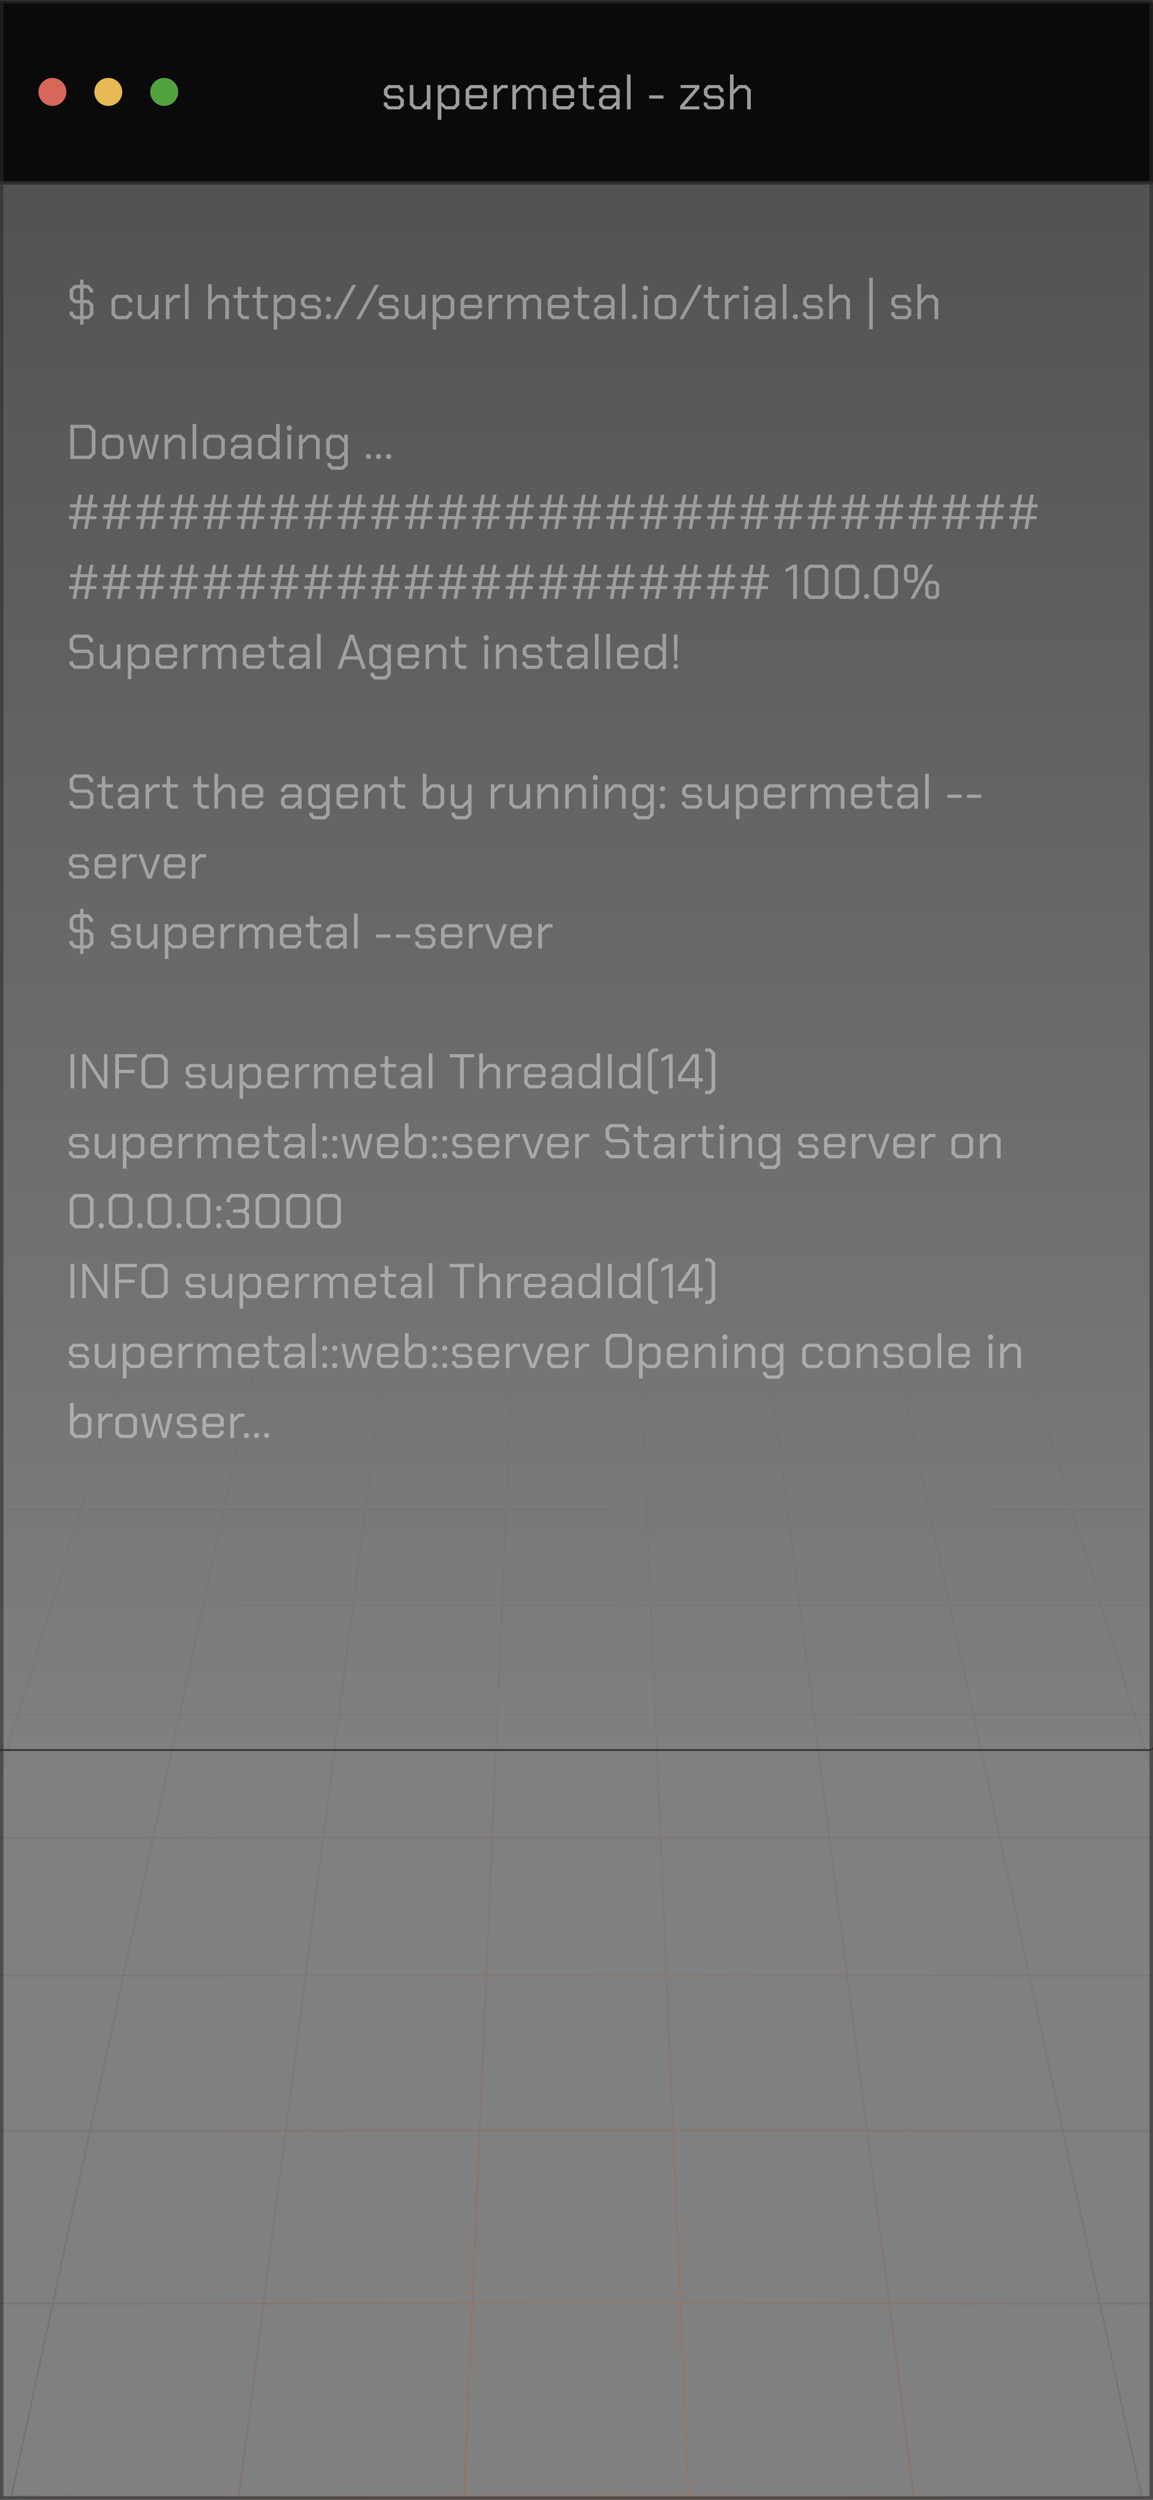
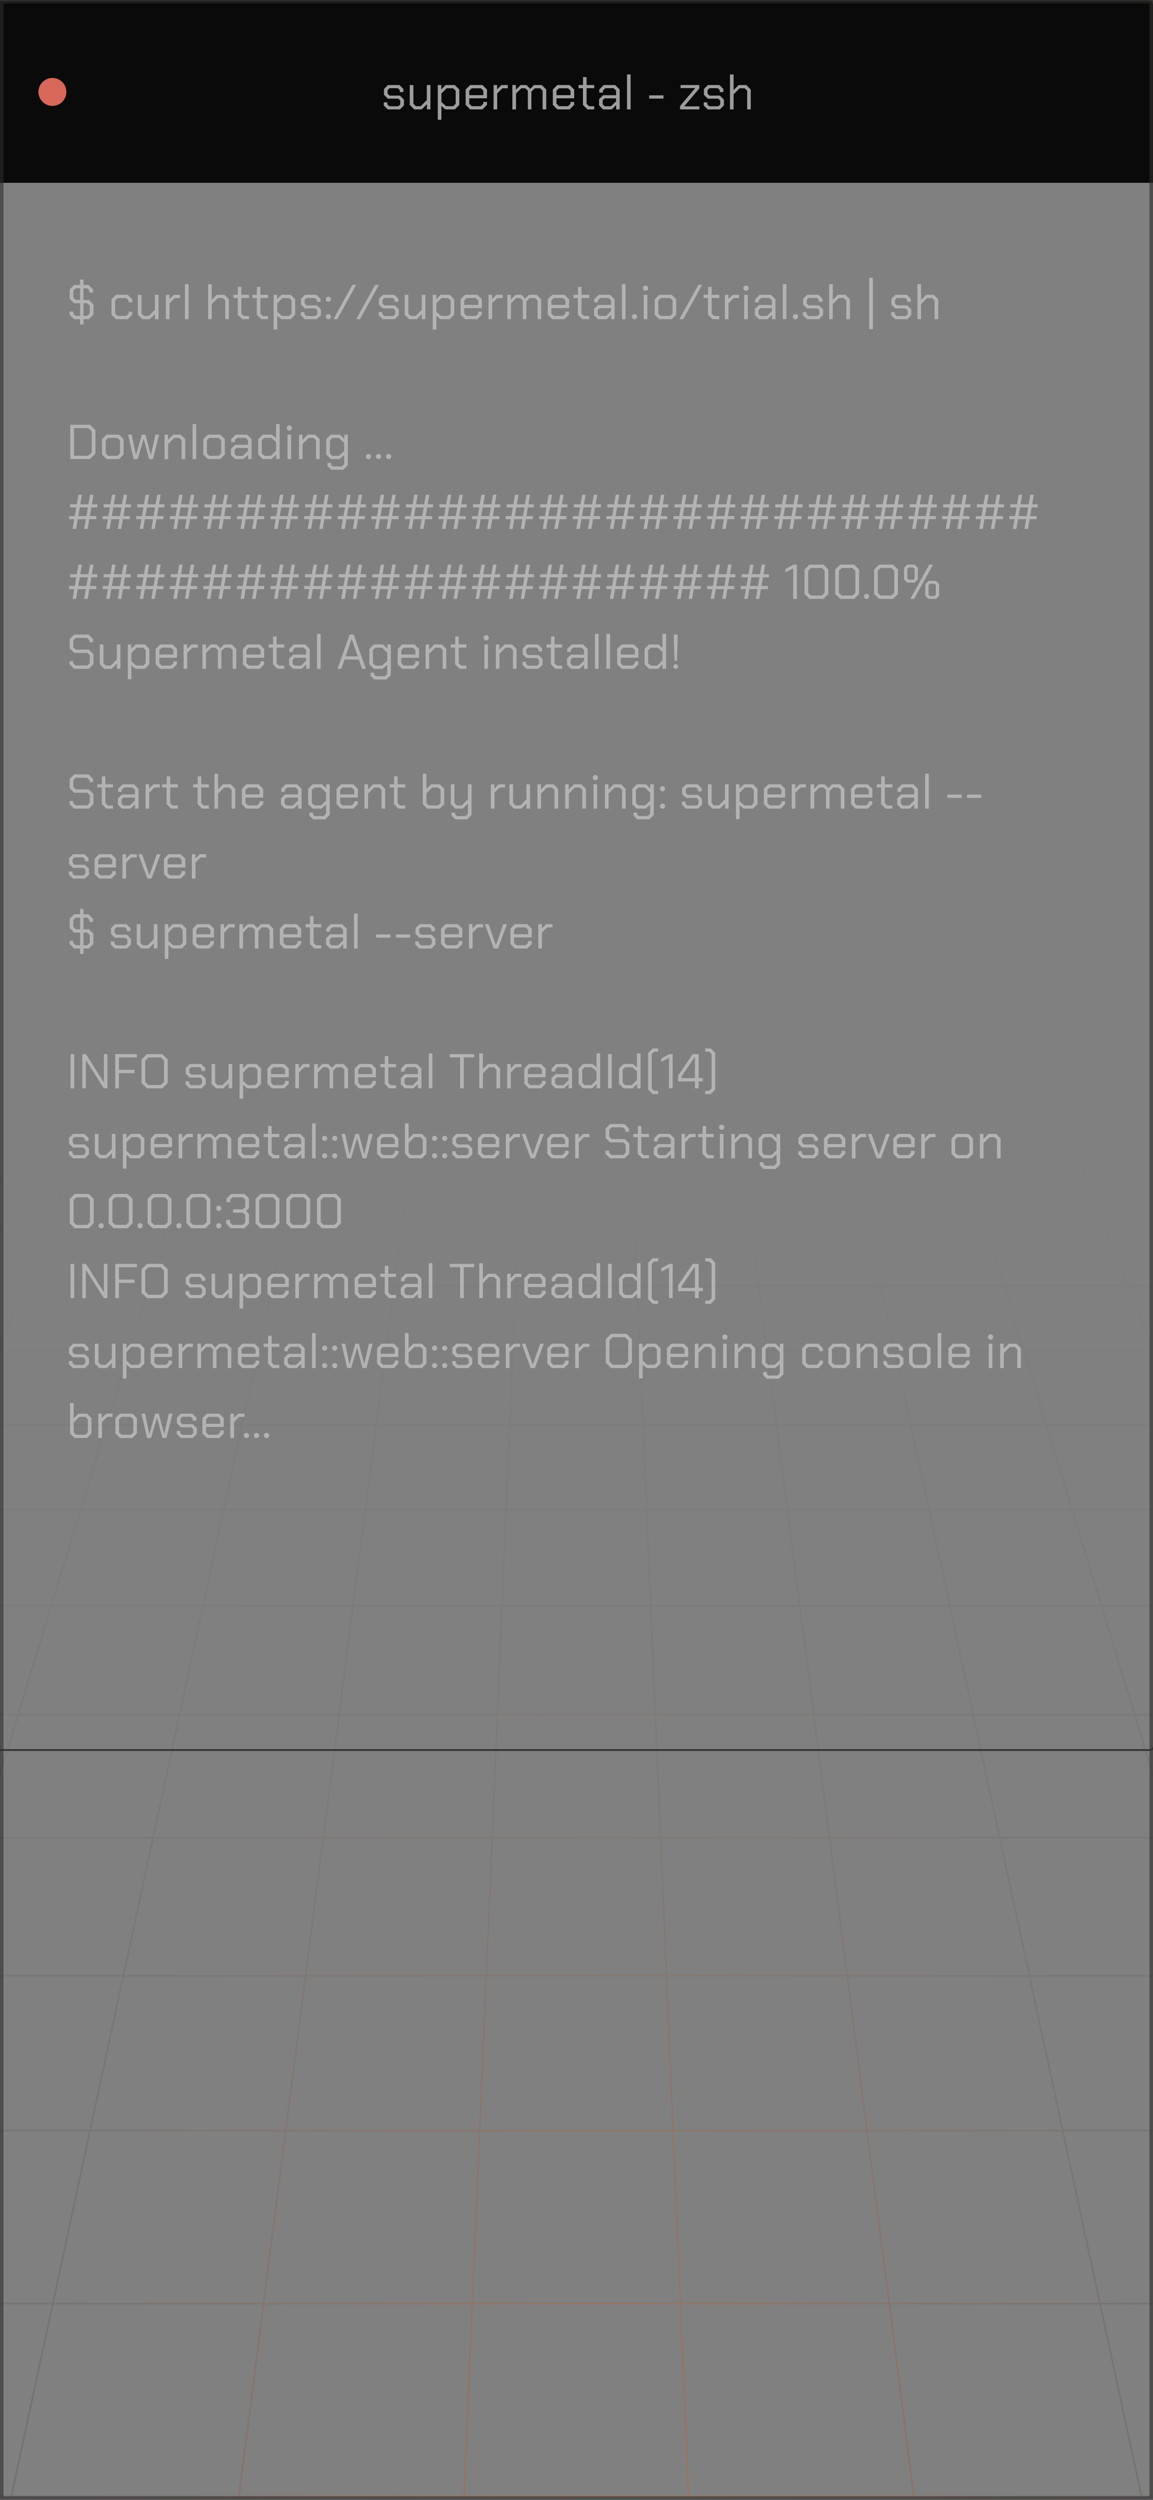
<svg xmlns="http://www.w3.org/2000/svg" width="330" height="715" viewBox="0 0 330 715" fill="none">
  <rect x="0" y="0" width="330" height="715" fill="#808080" stroke="none" />
  <g clip-path="url(#clip0_244_2626)">
    <mask id="mask0_244_2626" style="mask-type:alpha" maskUnits="userSpaceOnUse" x="-217" y="276" width="764" height="439">
      <path d="M-216.615 276H546.924V714.757H-216.615V276Z" fill="url(#paint0_linear_244_2626)" />
    </mask>
    <g mask="url(#mask0_244_2626)">
      <path opacity="0.4" d="M-59.62 269.788L-433.596 713.981M-33.197 269.788L-351.399 713.981M-6.776 269.788L-274.295 713.981M19.646 269.788L-201.109 713.981M46.068 269.788L-130.927 713.981M72.49 269.788L-63.014 713.981M98.912 269.788L3.243 713.981M125.334 269.788L68.37 713.981M151.756 269.788L132.84 713.981M178.178 269.788L197.094 713.981M204.6 269.788L261.564 713.981M231.022 269.788L326.691 713.981M257.444 269.788L392.948 713.981M283.866 269.788L460.861 713.981M310.288 269.788L531.043 713.981M336.71 269.788L604.229 713.981M363.132 269.788L681.333 713.981M389.554 269.788L763.531 713.981M-86.042 269.788H415.977M-86.045 269.792H415.98M-86.054 269.8H415.988M-86.073 269.819H416.007M-86.11 269.857H416.044M-86.177 269.925H416.111M-86.288 270.039H416.222M-86.464 270.217H416.398M-86.728 270.486H416.662M-87.111 270.876H417.045M-87.651 271.425H417.584M-88.39 272.178H418.323M-89.38 273.185H419.314M-90.681 274.51H420.615M-92.362 276.221H422.296M-94.501 278.398H424.435M-97.187 281.132H427.121M-100.519 284.524H430.453M-104.61 288.687H434.544M-109.582 293.748H439.516M-115.572 299.845H445.505M-122.73 307.131H452.664M-131.221 315.775H461.156M-141.226 325.958H471.16M-152.939 337.88H482.873M-166.572 351.756H496.506M-182.354 367.821H512.288M-200.532 386.324H530.466M-221.372 407.536H551.306M-245.159 431.747H575.093M-272.196 459.268H602.13M-302.809 490.428H632.743M-337.345 525.581H667.279M-376.173 565.102H706.107M-419.684 609.39H749.618M-468.292 658.867H798.226M-86.041 269.788L-522.438 713.981H852.372L415.976 269.788H-86.041Z" stroke="url(#paint1_radial_244_2626)" stroke-width="0.5" />
    </g>
    <g clip-path="url(#clip1_244_2626)">
-       <rect x="-5" y="0.293" width="335" height="500" rx="1" fill="url(#paint2_linear_244_2626)" />
      <mask id="path-7-outside-1_244_2626" maskUnits="userSpaceOnUse" x="-5" y="0.293" width="335" height="53" fill="black">
        <rect fill="white" x="-5" y="0.293" width="335" height="53" />
        <path d="M-5 0.293H330V52.293H-5V0.293Z" />
      </mask>
      <path d="M-5 0.293H330V52.293H-5V0.293Z" fill="#0A0A0A" />
-       <path d="M330 52.293V51.793H-5V52.293V52.793H330V52.293Z" fill="#2F2C2A" fill-opacity="0.9" mask="url(#path-7-outside-1_244_2626)" />
      <path d="M109.839 30.145V29.277H110.875V29.851L111.435 30.397H114.011L114.571 29.851V28.773L114.011 28.213H111.001L109.895 27.107V25.469L111.043 24.321H114.319L115.467 25.469V26.337H114.431V25.763L113.871 25.217H111.491L110.931 25.763V26.785L111.491 27.345H114.459L115.607 28.493V30.145L114.459 31.293H110.987L109.839 30.145ZM117.283 30.005V24.321H118.319V29.683L119.019 30.369H120.419L122.155 28.633V24.321H123.191V31.293H122.183V29.809L120.699 31.293H118.571L117.283 30.005ZM125.296 24.321H126.304V25.567L127.55 24.321H130.168L131.456 25.609V30.005L130.168 31.293H127.48L126.332 30.285V34.261H125.296V24.321ZM129.72 30.369L130.42 29.683V25.931L129.72 25.245H127.83L126.332 26.743V29.151L127.676 30.369H129.72ZM133.277 30.005V25.609L134.565 24.321H138.079L139.381 25.609V28.115H134.313V29.683L135.013 30.369H137.631L138.331 29.683V29.151H139.367V30.005L138.079 31.293H134.565L133.277 30.005ZM138.345 27.219V25.931L137.645 25.245H135.013L134.313 25.931V27.219H138.345ZM141.265 24.321H142.273V25.567L143.519 24.321H145.325V25.245H143.785L142.301 26.729V31.293H141.265V24.321ZM146.652 24.321H147.66V25.665L149.004 24.321H150.67L151.762 25.413L152.854 24.321H155.052L156.34 25.609V31.293H155.304V25.931L154.604 25.245H153.064L152.084 26.225V31.293H151.076V25.931L150.376 25.245H149.2L147.688 26.757V31.293H146.652V24.321ZM158.228 30.005V25.609L159.516 24.321H163.03L164.332 25.609V28.115H159.264V29.683L159.964 30.369H162.582L163.282 29.683V29.151H164.318V30.005L163.03 31.293H159.516L158.228 30.005ZM163.296 27.219V25.931L162.596 25.245H159.964L159.264 25.931V27.219H163.296ZM166.846 30.005V25.231H165.586V24.321H166.874V22.053H167.882V24.321H170.066V25.231H167.882V29.683L168.582 30.383H170.066V31.293H168.134L166.846 30.005ZM171.461 30.145V28.367L172.609 27.233H176.333V25.903L175.633 25.217H173.253L172.553 25.903V26.477H171.517V25.609L172.805 24.321H176.067L177.355 25.609V31.293H176.361V30.061L175.073 31.293H172.609L171.461 30.145ZM174.863 30.397L176.333 28.983V28.129H173.057L172.497 28.675V29.851L173.057 30.397H174.863ZM179.452 21.297H180.488V31.293H179.452V21.297ZM185.801 27.275H189.889V28.199H185.801V27.275ZM194.642 30.327L198.968 25.217V25.189H194.782V24.321H200.158V25.287L195.832 30.397V30.425H200.158V31.293H194.642V30.327ZM201.413 30.145V29.277H202.449V29.851L203.009 30.397H205.585L206.145 29.851V28.773L205.585 28.213H202.575L201.469 27.107V25.469L202.617 24.321H205.893L207.041 25.469V26.337H206.005V25.763L205.445 25.217H203.065L202.505 25.763V26.785L203.065 27.345H206.033L207.181 28.493V30.145L206.033 31.293H202.561L201.413 30.145ZM208.927 21.297H209.963V25.777L211.419 24.321H213.589L214.877 25.609V31.293H213.841V25.931L213.141 25.245H211.699L209.963 26.981V31.293H208.927V21.297Z" fill="white" fill-opacity="0.6" />
      <circle cx="15" cy="26.293" r="4" fill="#D76758" />
-       <circle cx="31" cy="26.293" r="4" fill="#E8BA54" />
-       <circle cx="47" cy="26.293" r="4" fill="#52A33F" />
      <path d="M26.742 87.079V89.977L25.426 91.293H23.9V92.833H22.92V91.293H21.198L19.91 90.005V89.109H20.96V89.655L21.632 90.341H22.92V86.743H21.226L19.938 85.455V82.781L21.226 81.493H22.92V79.953H23.9V81.493H25.342L26.63 82.781V83.691H25.594V83.131L24.894 82.445H23.9V85.791H25.454L26.742 87.079ZM22.92 85.791V82.445H21.688L20.988 83.131V85.105L21.688 85.791H22.92ZM25.692 87.429L24.992 86.743H23.9V90.341H24.992L25.692 89.627V87.429ZM31.914 90.005V85.609L33.202 84.321H36.562L37.85 85.609V86.463H36.814V85.931L36.114 85.245H33.65L32.95 85.931V89.683L33.65 90.369H36.114L36.814 89.683V89.151H37.85V90.005L36.562 91.293H33.202L31.914 90.005ZM39.462 90.005V84.321H40.498V89.683L41.198 90.369H42.598L44.334 88.633V84.321H45.37V91.293H44.362V89.809L42.878 91.293H40.75L39.462 90.005ZM47.476 84.321H48.484V85.567L49.73 84.321H51.536V85.245H49.996L48.512 86.729V91.293H47.476V84.321ZM52.932 81.297H53.968V91.293H52.932V81.297ZM59.562 81.297H60.598V85.777L62.054 84.321H64.224L65.512 85.609V91.293H64.476V85.931L63.776 85.245H62.334L60.598 86.981V91.293H59.562V81.297ZM68.039 90.005V85.231H66.779V84.321H68.067V82.053H69.075V84.321H71.259V85.231H69.075V89.683L69.775 90.383H71.259V91.293H69.327L68.039 90.005ZM73.495 90.005V85.231H72.234V84.321H73.522V82.053H74.531V84.321H76.715V85.231H74.531V89.683L75.231 90.383H76.715V91.293H74.782L73.495 90.005ZM78.32 84.321H79.328V85.567L80.573 84.321H83.192L84.48 85.609V90.005L83.192 91.293H80.504L79.356 90.285V94.261H78.32V84.321ZM82.743 90.369L83.444 89.683V85.931L82.743 85.245H80.853L79.356 86.743V89.151L80.7 90.369H82.743ZM86.091 90.145V89.277H87.127V89.851L87.687 90.397H90.263L90.823 89.851V88.773L90.263 88.213H87.253L86.147 87.107V85.469L87.295 84.321H90.571L91.719 85.469V86.337H90.683V85.763L90.123 85.217H87.743L87.183 85.763V86.785L87.743 87.345H90.711L91.859 88.493V90.145L90.711 91.293H87.239L86.091 90.145ZM93.283 85.903V85.287L93.689 84.881H94.305L94.711 85.287V85.903L94.305 86.309H93.689L93.283 85.903ZM93.283 90.887V90.271L93.689 89.865H94.305L94.711 90.271V90.887L94.305 91.293H93.689L93.283 90.887ZM100.857 81.479H101.949L96.531 91.293H95.439L100.857 81.479ZM107.365 81.479H108.457L103.039 91.293H101.947L107.365 81.479ZM108.389 90.145V89.277H109.425V89.851L109.985 90.397H112.561L113.121 89.851V88.773L112.561 88.213H109.551L108.445 87.107V85.469L109.593 84.321H112.869L114.017 85.469V86.337H112.981V85.763L112.421 85.217H110.041L109.481 85.763V86.785L110.041 87.345H113.009L114.157 88.493V90.145L113.009 91.293H109.537L108.389 90.145ZM115.834 90.005V84.321H116.87V89.683L117.57 90.369H118.97L120.706 88.633V84.321H121.742V91.293H120.734V89.809L119.25 91.293H117.122L115.834 90.005ZM123.847 84.321H124.855V85.567L126.101 84.321H128.719L130.007 85.609V90.005L128.719 91.293H126.031L124.883 90.285V94.261H123.847V84.321ZM128.271 90.369L128.971 89.683V85.931L128.271 85.245H126.381L124.883 86.743V89.151L126.227 90.369H128.271ZM131.828 90.005V85.609L133.116 84.321H136.63L137.932 85.609V88.115H132.864V89.683L133.564 90.369H136.182L136.882 89.683V89.151H137.918V90.005L136.63 91.293H133.116L131.828 90.005ZM136.896 87.219V85.931L136.196 85.245H133.564L132.864 85.931V87.219H136.896ZM139.816 84.321H140.824V85.567L142.07 84.321H143.876V85.245H142.336L140.852 86.729V91.293H139.816V84.321ZM145.202 84.321H146.21V85.665L147.554 84.321H149.22L150.312 85.413L151.404 84.321H153.602L154.89 85.609V91.293H153.854V85.931L153.154 85.245H151.614L150.634 86.225V91.293H149.626V85.931L148.926 85.245H147.75L146.238 86.757V91.293H145.202V84.321ZM156.779 90.005V85.609L158.067 84.321H161.581L162.883 85.609V88.115H157.815V89.683L158.515 90.369H161.133L161.833 89.683V89.151H162.869V90.005L161.581 91.293H158.067L156.779 90.005ZM161.847 87.219V85.931L161.147 85.245H158.515L157.815 85.931V87.219H161.847ZM165.397 90.005V85.231H164.137V84.321H165.425V82.053H166.433V84.321H168.617V85.231H166.433V89.683L167.133 90.383H168.617V91.293H166.685L165.397 90.005ZM170.012 90.145V88.367L171.16 87.233H174.884V85.903L174.184 85.217H171.804L171.104 85.903V86.477H170.068V85.609L171.356 84.321H174.618L175.906 85.609V91.293H174.912V90.061L173.624 91.293H171.16L170.012 90.145ZM173.414 90.397L174.884 88.983V88.129H171.608L171.048 88.675V89.851L171.608 90.397H173.414ZM178.003 81.297H179.039V91.293H178.003V81.297ZM180.892 90.887V90.271L181.298 89.865H181.914L182.32 90.271V90.887L181.914 91.293H181.298L180.892 90.887ZM184.029 82.725V82.109L184.449 81.689H185.065L185.485 82.109V82.725L185.065 83.145H184.449L184.029 82.725ZM184.239 84.321H185.275V91.293H184.239V84.321ZM187.377 90.005V85.609L188.665 84.321H192.249L193.537 85.609V90.005L192.249 91.293H188.665L187.377 90.005ZM191.801 90.369L192.501 89.683V85.931L191.801 85.245H189.113L188.413 85.931V89.683L189.113 90.369H191.801ZM199.869 81.479H200.961L195.543 91.293H194.451L199.869 81.479ZM202.639 90.005V85.231H201.379V84.321H202.667V82.053H203.675V84.321H205.859V85.231H203.675V89.683L204.375 90.383H205.859V91.293H203.927L202.639 90.005ZM207.464 84.321H208.472V85.567L209.718 84.321H211.524V85.245H209.984L208.5 86.729V91.293H207.464V84.321ZM212.781 82.725V82.109L213.201 81.689H213.817L214.237 82.109V82.725L213.817 83.145H213.201L212.781 82.725ZM212.991 84.321H214.027V91.293H212.991V84.321ZM216.059 90.145V88.367L217.207 87.233H220.931V85.903L220.231 85.217H217.851L217.151 85.903V86.477H216.115V85.609L217.403 84.321H220.665L221.953 85.609V91.293H220.959V90.061L219.671 91.293H217.207L216.059 90.145ZM219.461 90.397L220.931 88.983V88.129H217.655L217.095 88.675V89.851L217.655 90.397H219.461ZM224.05 81.297H225.086V91.293H224.05V81.297ZM226.939 90.887V90.271L227.345 89.865H227.961L228.367 90.271V90.887L227.961 91.293H227.345L226.939 90.887ZM229.796 90.145V89.277H230.832V89.851L231.392 90.397H233.968L234.528 89.851V88.773L233.968 88.213H230.958L229.852 87.107V85.469L231 84.321H234.276L235.424 85.469V86.337H234.388V85.763L233.828 85.217H231.448L230.888 85.763V86.785L231.448 87.345H234.416L235.564 88.493V90.145L234.416 91.293H230.944L229.796 90.145ZM237.31 81.297H238.346V85.777L239.802 84.321H241.972L243.26 85.609V91.293H242.224V85.931L241.524 85.245H240.082L238.346 86.981V91.293H237.31V81.297ZM248.782 79.449H249.818V94.149H248.782V79.449ZM255.061 90.145V89.277H256.097V89.851L256.657 90.397H259.233L259.793 89.851V88.773L259.233 88.213H256.223L255.117 87.107V85.469L256.265 84.321H259.541L260.689 85.469V86.337H259.653V85.763L259.093 85.217H256.713L256.153 85.763V86.785L256.713 87.345H259.681L260.829 88.493V90.145L259.681 91.293H256.209L255.061 90.145ZM262.575 81.297H263.611V85.777L265.067 84.321H267.237L268.525 85.609V91.293H267.489V85.931L266.789 85.245H265.347L263.611 86.981V91.293H262.575V81.297ZM20.12 121.493H25.776L27.316 123.033V129.753L25.776 131.293H20.12V121.493ZM25.3 130.341L26.252 129.403V123.383L25.3 122.445H21.184V130.341H25.3ZM29.207 130.005V125.609L30.495 124.321H34.079L35.367 125.609V130.005L34.079 131.293H30.495L29.207 130.005ZM33.631 130.369L34.331 129.683V125.931L33.631 125.245H30.943L30.243 125.931V129.683L30.943 130.369H33.631ZM36.635 124.321H37.699L38.889 130.117H38.931L40.611 124.321H41.618L43.145 130.117H43.187L44.489 124.321H45.553L43.788 131.293H42.669L41.129 125.539H41.087L39.407 131.293H38.273L36.635 124.321ZM47.093 124.321H48.101V125.805L49.585 124.321H51.727L53.015 125.609V131.293H51.979V125.931L51.279 125.245H49.865L48.129 126.981V131.293H47.093V124.321ZM55.12 121.297H56.156V131.293H55.12V121.297ZM58.191 130.005V125.609L59.479 124.321H63.063L64.351 125.609V130.005L63.063 131.293H59.479L58.191 130.005ZM62.615 130.369L63.315 129.683V125.931L62.615 125.245H59.927L59.227 125.931V129.683L59.927 130.369H62.615ZM66.106 130.145V128.367L67.254 127.233H70.978V125.903L70.278 125.217H67.898L67.198 125.903V126.477H66.162V125.609L67.45 124.321H70.712L72 125.609V131.293H71.006V130.061L69.718 131.293H67.254L66.106 130.145ZM69.508 130.397L70.978 128.983V128.129H67.702L67.142 128.675V129.851L67.702 130.397H69.508ZM73.887 130.005V125.609L75.175 124.321H77.863L79.011 125.329V121.297H80.047V131.293H79.039V130.019L77.765 131.293H75.175L73.887 130.005ZM77.541 130.369L79.011 128.899V126.421L77.667 125.245H75.623L74.923 125.931V129.683L75.623 130.369H77.541ZM82.078 122.725V122.109L82.498 121.689H83.114L83.534 122.109V122.725L83.114 123.145H82.498L82.078 122.725ZM82.288 124.321H83.324V131.293H82.288V124.321ZM85.566 124.321H86.574V125.805L88.058 124.321H90.2L91.488 125.609V131.293H90.452V125.931L89.752 125.245H88.338L86.602 126.981V131.293H85.566V124.321ZM99.543 124.321V133.071L98.269 134.345H94.811L93.733 133.267V132.413H94.769V132.931L95.259 133.421H97.807L98.507 132.735V130.131L97.219 131.293H94.671L93.383 130.005V125.609L94.671 124.321H97.317L98.535 125.539V124.321H99.543ZM98.507 126.715L97.037 125.245H95.119L94.419 125.931V129.683L95.119 130.369H97.051L98.507 129.011V126.715ZM104.74 130.887V130.271L105.146 129.865H105.762L106.168 130.271V130.887L105.762 131.293H105.146L104.74 130.887ZM107.624 130.887V130.271L108.03 129.865H108.646L109.052 130.271V130.887L108.646 131.293H108.03L107.624 130.887ZM110.509 130.887V130.271L110.915 129.865H111.531L111.937 130.271V130.887L111.531 131.293H110.915L110.509 130.887ZM26.154 145.119L25.72 147.611H27.568V148.493H25.566L25.09 151.293H24.096L24.572 148.493H22.248L21.772 151.293H20.778L21.254 148.493H19.77V147.611H21.408L21.842 145.119H20.05V144.237H21.982L22.458 141.493H23.452L22.976 144.237H25.3L25.776 141.493H26.77L26.294 144.237H27.848V145.119H26.154ZM25.16 145.119H22.836L22.402 147.611H24.726L25.16 145.119ZM35.765 145.119L35.331 147.611H37.179V148.493H35.177L34.701 151.293H33.707L34.183 148.493H31.859L31.383 151.293H30.389L30.865 148.493H29.381V147.611H31.019L31.453 145.119H29.661V144.237H31.593L32.069 141.493H33.063L32.587 144.237H34.911L35.387 141.493H36.381L35.905 144.237H37.459V145.119H35.765ZM34.771 145.119H32.447L32.013 147.611H34.337L34.771 145.119ZM45.377 145.119L44.943 147.611H46.791V148.493H44.789L44.313 151.293H43.319L43.795 148.493H41.471L40.995 151.293H40.001L40.477 148.493H38.993V147.611H40.631L41.065 145.119H39.273V144.237H41.205L41.681 141.493H42.675L42.199 144.237H44.523L44.999 141.493H45.993L45.517 144.237H47.071V145.119H45.377ZM44.383 145.119H42.059L41.625 147.611H43.949L44.383 145.119ZM54.988 145.119L54.554 147.611H56.402V148.493H54.4L53.924 151.293H52.93L53.406 148.493H51.082L50.606 151.293H49.612L50.088 148.493H48.604V147.611H50.242L50.676 145.119H48.884V144.237H50.816L51.292 141.493H52.286L51.81 144.237H54.134L54.61 141.493H55.604L55.128 144.237H56.682V145.119H54.988ZM53.994 145.119H51.67L51.236 147.611H53.56L53.994 145.119ZM64.599 145.119L64.165 147.611H66.013V148.493H64.011L63.535 151.293H62.541L63.017 148.493H60.693L60.217 151.293H59.223L59.699 148.493H58.215V147.611H59.853L60.287 145.119H58.495V144.237H60.427L60.903 141.493H61.897L61.421 144.237H63.745L64.221 141.493H65.215L64.739 144.237H66.293V145.119H64.599ZM63.605 145.119H61.281L60.847 147.611H63.171L63.605 145.119ZM74.211 145.119L73.777 147.611H75.625V148.493H73.623L73.147 151.293H72.153L72.629 148.493H70.305L69.829 151.293H68.835L69.311 148.493H67.827V147.611H69.465L69.899 145.119H68.107V144.237H70.039L70.515 141.493H71.509L71.033 144.237H73.357L73.833 141.493H74.827L74.351 144.237H75.905V145.119H74.211ZM73.217 145.119H70.893L70.459 147.611H72.783L73.217 145.119ZM83.822 145.119L83.388 147.611H85.236V148.493H83.234L82.758 151.293H81.764L82.24 148.493H79.916L79.44 151.293H78.446L78.922 148.493H77.438V147.611H79.076L79.51 145.119H77.718V144.237H79.65L80.126 141.493H81.12L80.644 144.237H82.968L83.444 141.493H84.438L83.962 144.237H85.516V145.119H83.822ZM82.828 145.119H80.504L80.07 147.611H82.394L82.828 145.119ZM93.433 145.119L92.999 147.611H94.847V148.493H92.845L92.369 151.293H91.375L91.851 148.493H89.527L89.051 151.293H88.057L88.533 148.493H87.049V147.611H88.687L89.121 145.119H87.329V144.237H89.261L89.737 141.493H90.731L90.255 144.237H92.579L93.055 141.493H94.049L93.573 144.237H95.127V145.119H93.433ZM92.439 145.119H90.115L89.681 147.611H92.005L92.439 145.119ZM103.045 145.119L102.611 147.611H104.459V148.493H102.457L101.981 151.293H100.987L101.463 148.493H99.139L98.663 151.293H97.669L98.145 148.493H96.661V147.611H98.299L98.733 145.119H96.941V144.237H98.873L99.349 141.493H100.343L99.867 144.237H102.191L102.667 141.493H103.661L103.185 144.237H104.739V145.119H103.045ZM102.051 145.119H99.727L99.293 147.611H101.617L102.051 145.119ZM112.656 145.119L112.222 147.611H114.07V148.493H112.068L111.592 151.293H110.598L111.074 148.493H108.75L108.274 151.293H107.28L107.756 148.493H106.272V147.611H107.91L108.344 145.119H106.552V144.237H108.484L108.96 141.493H109.954L109.478 144.237H111.802L112.278 141.493H113.272L112.796 144.237H114.35V145.119H112.656ZM111.662 145.119H109.338L108.904 147.611H111.228L111.662 145.119ZM122.267 145.119L121.833 147.611H123.681V148.493H121.679L121.203 151.293H120.209L120.685 148.493H118.361L117.885 151.293H116.891L117.367 148.493H115.883V147.611H117.521L117.955 145.119H116.163V144.237H118.095L118.571 141.493H119.565L119.089 144.237H121.413L121.889 141.493H122.883L122.407 144.237H123.961V145.119H122.267ZM121.273 145.119H118.949L118.515 147.611H120.839L121.273 145.119ZM131.879 145.119L131.445 147.611H133.293V148.493H131.291L130.815 151.293H129.821L130.297 148.493H127.973L127.497 151.293H126.503L126.979 148.493H125.495V147.611H127.133L127.567 145.119H125.775V144.237H127.707L128.183 141.493H129.177L128.701 144.237H131.025L131.501 141.493H132.495L132.019 144.237H133.573V145.119H131.879ZM130.885 145.119H128.561L128.127 147.611H130.451L130.885 145.119ZM141.49 145.119L141.056 147.611H142.904V148.493H140.902L140.426 151.293H139.432L139.908 148.493H137.584L137.108 151.293H136.114L136.59 148.493H135.106V147.611H136.744L137.178 145.119H135.386V144.237H137.318L137.794 141.493H138.788L138.312 144.237H140.636L141.112 141.493H142.106L141.63 144.237H143.184V145.119H141.49ZM140.496 145.119H138.172L137.738 147.611H140.062L140.496 145.119ZM151.101 145.119L150.667 147.611H152.515V148.493H150.513L150.037 151.293H149.043L149.519 148.493H147.195L146.719 151.293H145.725L146.201 148.493H144.717V147.611H146.355L146.789 145.119H144.997V144.237H146.929L147.405 141.493H148.399L147.923 144.237H150.247L150.723 141.493H151.717L151.241 144.237H152.795V145.119H151.101ZM150.107 145.119H147.783L147.349 147.611H149.673L150.107 145.119ZM160.713 145.119L160.279 147.611H162.127V148.493H160.125L159.649 151.293H158.655L159.131 148.493H156.807L156.331 151.293H155.337L155.813 148.493H154.329V147.611H155.967L156.401 145.119H154.609V144.237H156.541L157.017 141.493H158.011L157.535 144.237H159.859L160.335 141.493H161.329L160.853 144.237H162.407V145.119H160.713ZM159.719 145.119H157.395L156.961 147.611H159.285L159.719 145.119ZM170.324 145.119L169.89 147.611H171.738V148.493H169.736L169.26 151.293H168.266L168.742 148.493H166.418L165.942 151.293H164.948L165.424 148.493H163.94V147.611H165.578L166.012 145.119H164.22V144.237H166.152L166.628 141.493H167.622L167.146 144.237H169.47L169.946 141.493H170.94L170.464 144.237H172.018V145.119H170.324ZM169.33 145.119H167.006L166.572 147.611H168.896L169.33 145.119ZM179.935 145.119L179.501 147.611H181.349V148.493H179.347L178.871 151.293H177.877L178.353 148.493H176.029L175.553 151.293H174.559L175.035 148.493H173.551V147.611H175.189L175.623 145.119H173.831V144.237H175.763L176.239 141.493H177.233L176.757 144.237H179.081L179.557 141.493H180.551L180.075 144.237H181.629V145.119H179.935ZM178.941 145.119H176.617L176.183 147.611H178.507L178.941 145.119ZM189.547 145.119L189.113 147.611H190.961V148.493H188.959L188.483 151.293H187.489L187.965 148.493H185.641L185.165 151.293H184.171L184.647 148.493H183.163V147.611H184.801L185.235 145.119H183.443V144.237H185.375L185.851 141.493H186.845L186.369 144.237H188.693L189.169 141.493H190.163L189.687 144.237H191.241V145.119H189.547ZM188.553 145.119H186.229L185.795 147.611H188.119L188.553 145.119ZM199.158 145.119L198.724 147.611H200.572V148.493H198.57L198.094 151.293H197.1L197.576 148.493H195.252L194.776 151.293H193.782L194.258 148.493H192.774V147.611H194.412L194.846 145.119H193.054V144.237H194.986L195.462 141.493H196.456L195.98 144.237H198.304L198.78 141.493H199.774L199.298 144.237H200.852V145.119H199.158ZM198.164 145.119H195.84L195.406 147.611H197.73L198.164 145.119ZM208.769 145.119L208.335 147.611H210.183V148.493H208.181L207.705 151.293H206.711L207.187 148.493H204.863L204.387 151.293H203.393L203.869 148.493H202.385V147.611H204.023L204.457 145.119H202.665V144.237H204.597L205.073 141.493H206.067L205.591 144.237H207.915L208.391 141.493H209.385L208.909 144.237H210.463V145.119H208.769ZM207.775 145.119H205.451L205.017 147.611H207.341L207.775 145.119ZM218.381 145.119L217.947 147.611H219.795V148.493H217.793L217.317 151.293H216.323L216.799 148.493H214.475L213.999 151.293H213.005L213.481 148.493H211.997V147.611H213.635L214.069 145.119H212.277V144.237H214.209L214.685 141.493H215.679L215.203 144.237H217.527L218.003 141.493H218.997L218.521 144.237H220.075V145.119H218.381ZM217.387 145.119H215.063L214.629 147.611H216.953L217.387 145.119ZM227.992 145.119L227.558 147.611H229.406V148.493H227.404L226.928 151.293H225.934L226.41 148.493H224.086L223.61 151.293H222.616L223.092 148.493H221.608V147.611H223.246L223.68 145.119H221.888V144.237H223.82L224.296 141.493H225.29L224.814 144.237H227.138L227.614 141.493H228.608L228.132 144.237H229.686V145.119H227.992ZM226.998 145.119H224.674L224.24 147.611H226.564L226.998 145.119ZM237.603 145.119L237.169 147.611H239.017V148.493H237.015L236.539 151.293H235.545L236.021 148.493H233.697L233.221 151.293H232.227L232.703 148.493H231.219V147.611H232.857L233.291 145.119H231.499V144.237H233.431L233.907 141.493H234.901L234.425 144.237H236.749L237.225 141.493H238.219L237.743 144.237H239.297V145.119H237.603ZM236.609 145.119H234.285L233.851 147.611H236.175L236.609 145.119ZM247.215 145.119L246.781 147.611H248.629V148.493H246.627L246.151 151.293H245.157L245.633 148.493H243.309L242.833 151.293H241.839L242.315 148.493H240.831V147.611H242.469L242.903 145.119H241.111V144.237H243.043L243.519 141.493H244.513L244.037 144.237H246.361L246.837 141.493H247.831L247.355 144.237H248.909V145.119H247.215ZM246.221 145.119H243.897L243.463 147.611H245.787L246.221 145.119ZM256.826 145.119L256.392 147.611H258.24V148.493H256.238L255.762 151.293H254.768L255.244 148.493H252.92L252.444 151.293H251.45L251.926 148.493H250.442V147.611H252.08L252.514 145.119H250.722V144.237H252.654L253.13 141.493H254.124L253.648 144.237H255.972L256.448 141.493H257.442L256.966 144.237H258.52V145.119H256.826ZM255.832 145.119H253.508L253.074 147.611H255.398L255.832 145.119ZM266.437 145.119L266.003 147.611H267.851V148.493H265.849L265.373 151.293H264.379L264.855 148.493H262.531L262.055 151.293H261.061L261.537 148.493H260.053V147.611H261.691L262.125 145.119H260.333V144.237H262.265L262.741 141.493H263.735L263.259 144.237H265.583L266.059 141.493H267.053L266.577 144.237H268.131V145.119H266.437ZM265.443 145.119H263.119L262.685 147.611H265.009L265.443 145.119ZM276.049 145.119L275.615 147.611H277.463V148.493H275.461L274.985 151.293H273.991L274.467 148.493H272.143L271.667 151.293H270.673L271.149 148.493H269.665V147.611H271.303L271.737 145.119H269.945V144.237H271.877L272.353 141.493H273.347L272.871 144.237H275.195L275.671 141.493H276.665L276.189 144.237H277.743V145.119H276.049ZM275.055 145.119H272.731L272.297 147.611H274.621L275.055 145.119ZM285.66 145.119L285.226 147.611H287.074V148.493H285.072L284.596 151.293H283.602L284.078 148.493H281.754L281.278 151.293H280.284L280.76 148.493H279.276V147.611H280.914L281.348 145.119H279.556V144.237H281.488L281.964 141.493H282.958L282.482 144.237H284.806L285.282 141.493H286.276L285.8 144.237H287.354V145.119H285.66ZM284.666 145.119H282.342L281.908 147.611H284.232L284.666 145.119ZM295.271 145.119L294.837 147.611H296.685V148.493H294.683L294.207 151.293H293.213L293.689 148.493H291.365L290.889 151.293H289.895L290.371 148.493H288.887V147.611H290.525L290.959 145.119H289.167V144.237H291.099L291.575 141.493H292.569L292.093 144.237H294.417L294.893 141.493H295.887L295.411 144.237H296.965V145.119H295.271ZM294.277 145.119H291.953L291.519 147.611H293.843L294.277 145.119ZM26.154 165.119L25.72 167.611H27.568V168.493H25.566L25.09 171.293H24.096L24.572 168.493H22.248L21.772 171.293H20.778L21.254 168.493H19.77V167.611H21.408L21.842 165.119H20.05V164.237H21.982L22.458 161.493H23.452L22.976 164.237H25.3L25.776 161.493H26.77L26.294 164.237H27.848V165.119H26.154ZM25.16 165.119H22.836L22.402 167.611H24.726L25.16 165.119ZM35.765 165.119L35.331 167.611H37.179V168.493H35.177L34.701 171.293H33.707L34.183 168.493H31.859L31.383 171.293H30.389L30.865 168.493H29.381V167.611H31.019L31.453 165.119H29.661V164.237H31.593L32.069 161.493H33.063L32.587 164.237H34.911L35.387 161.493H36.381L35.905 164.237H37.459V165.119H35.765ZM34.771 165.119H32.447L32.013 167.611H34.337L34.771 165.119ZM45.377 165.119L44.943 167.611H46.791V168.493H44.789L44.313 171.293H43.319L43.795 168.493H41.471L40.995 171.293H40.001L40.477 168.493H38.993V167.611H40.631L41.065 165.119H39.273V164.237H41.205L41.681 161.493H42.675L42.199 164.237H44.523L44.999 161.493H45.993L45.517 164.237H47.071V165.119H45.377ZM44.383 165.119H42.059L41.625 167.611H43.949L44.383 165.119ZM54.988 165.119L54.554 167.611H56.402V168.493H54.4L53.924 171.293H52.93L53.406 168.493H51.082L50.606 171.293H49.612L50.088 168.493H48.604V167.611H50.242L50.676 165.119H48.884V164.237H50.816L51.292 161.493H52.286L51.81 164.237H54.134L54.61 161.493H55.604L55.128 164.237H56.682V165.119H54.988ZM53.994 165.119H51.67L51.236 167.611H53.56L53.994 165.119ZM64.599 165.119L64.165 167.611H66.013V168.493H64.011L63.535 171.293H62.541L63.017 168.493H60.693L60.217 171.293H59.223L59.699 168.493H58.215V167.611H59.853L60.287 165.119H58.495V164.237H60.427L60.903 161.493H61.897L61.421 164.237H63.745L64.221 161.493H65.215L64.739 164.237H66.293V165.119H64.599ZM63.605 165.119H61.281L60.847 167.611H63.171L63.605 165.119ZM74.211 165.119L73.777 167.611H75.625V168.493H73.623L73.147 171.293H72.153L72.629 168.493H70.305L69.829 171.293H68.835L69.311 168.493H67.827V167.611H69.465L69.899 165.119H68.107V164.237H70.039L70.515 161.493H71.509L71.033 164.237H73.357L73.833 161.493H74.827L74.351 164.237H75.905V165.119H74.211ZM73.217 165.119H70.893L70.459 167.611H72.783L73.217 165.119ZM83.822 165.119L83.388 167.611H85.236V168.493H83.234L82.758 171.293H81.764L82.24 168.493H79.916L79.44 171.293H78.446L78.922 168.493H77.438V167.611H79.076L79.51 165.119H77.718V164.237H79.65L80.126 161.493H81.12L80.644 164.237H82.968L83.444 161.493H84.438L83.962 164.237H85.516V165.119H83.822ZM82.828 165.119H80.504L80.07 167.611H82.394L82.828 165.119ZM93.433 165.119L92.999 167.611H94.847V168.493H92.845L92.369 171.293H91.375L91.851 168.493H89.527L89.051 171.293H88.057L88.533 168.493H87.049V167.611H88.687L89.121 165.119H87.329V164.237H89.261L89.737 161.493H90.731L90.255 164.237H92.579L93.055 161.493H94.049L93.573 164.237H95.127V165.119H93.433ZM92.439 165.119H90.115L89.681 167.611H92.005L92.439 165.119ZM103.045 165.119L102.611 167.611H104.459V168.493H102.457L101.981 171.293H100.987L101.463 168.493H99.139L98.663 171.293H97.669L98.145 168.493H96.661V167.611H98.299L98.733 165.119H96.941V164.237H98.873L99.349 161.493H100.343L99.867 164.237H102.191L102.667 161.493H103.661L103.185 164.237H104.739V165.119H103.045ZM102.051 165.119H99.727L99.293 167.611H101.617L102.051 165.119ZM112.656 165.119L112.222 167.611H114.07V168.493H112.068L111.592 171.293H110.598L111.074 168.493H108.75L108.274 171.293H107.28L107.756 168.493H106.272V167.611H107.91L108.344 165.119H106.552V164.237H108.484L108.96 161.493H109.954L109.478 164.237H111.802L112.278 161.493H113.272L112.796 164.237H114.35V165.119H112.656ZM111.662 165.119H109.338L108.904 167.611H111.228L111.662 165.119ZM122.267 165.119L121.833 167.611H123.681V168.493H121.679L121.203 171.293H120.209L120.685 168.493H118.361L117.885 171.293H116.891L117.367 168.493H115.883V167.611H117.521L117.955 165.119H116.163V164.237H118.095L118.571 161.493H119.565L119.089 164.237H121.413L121.889 161.493H122.883L122.407 164.237H123.961V165.119H122.267ZM121.273 165.119H118.949L118.515 167.611H120.839L121.273 165.119ZM131.879 165.119L131.445 167.611H133.293V168.493H131.291L130.815 171.293H129.821L130.297 168.493H127.973L127.497 171.293H126.503L126.979 168.493H125.495V167.611H127.133L127.567 165.119H125.775V164.237H127.707L128.183 161.493H129.177L128.701 164.237H131.025L131.501 161.493H132.495L132.019 164.237H133.573V165.119H131.879ZM130.885 165.119H128.561L128.127 167.611H130.451L130.885 165.119ZM141.49 165.119L141.056 167.611H142.904V168.493H140.902L140.426 171.293H139.432L139.908 168.493H137.584L137.108 171.293H136.114L136.59 168.493H135.106V167.611H136.744L137.178 165.119H135.386V164.237H137.318L137.794 161.493H138.788L138.312 164.237H140.636L141.112 161.493H142.106L141.63 164.237H143.184V165.119H141.49ZM140.496 165.119H138.172L137.738 167.611H140.062L140.496 165.119ZM151.101 165.119L150.667 167.611H152.515V168.493H150.513L150.037 171.293H149.043L149.519 168.493H147.195L146.719 171.293H145.725L146.201 168.493H144.717V167.611H146.355L146.789 165.119H144.997V164.237H146.929L147.405 161.493H148.399L147.923 164.237H150.247L150.723 161.493H151.717L151.241 164.237H152.795V165.119H151.101ZM150.107 165.119H147.783L147.349 167.611H149.673L150.107 165.119ZM160.713 165.119L160.279 167.611H162.127V168.493H160.125L159.649 171.293H158.655L159.131 168.493H156.807L156.331 171.293H155.337L155.813 168.493H154.329V167.611H155.967L156.401 165.119H154.609V164.237H156.541L157.017 161.493H158.011L157.535 164.237H159.859L160.335 161.493H161.329L160.853 164.237H162.407V165.119H160.713ZM159.719 165.119H157.395L156.961 167.611H159.285L159.719 165.119ZM170.324 165.119L169.89 167.611H171.738V168.493H169.736L169.26 171.293H168.266L168.742 168.493H166.418L165.942 171.293H164.948L165.424 168.493H163.94V167.611H165.578L166.012 165.119H164.22V164.237H166.152L166.628 161.493H167.622L167.146 164.237H169.47L169.946 161.493H170.94L170.464 164.237H172.018V165.119H170.324ZM169.33 165.119H167.006L166.572 167.611H168.896L169.33 165.119ZM179.935 165.119L179.501 167.611H181.349V168.493H179.347L178.871 171.293H177.877L178.353 168.493H176.029L175.553 171.293H174.559L175.035 168.493H173.551V167.611H175.189L175.623 165.119H173.831V164.237H175.763L176.239 161.493H177.233L176.757 164.237H179.081L179.557 161.493H180.551L180.075 164.237H181.629V165.119H179.935ZM178.941 165.119H176.617L176.183 167.611H178.507L178.941 165.119ZM189.547 165.119L189.113 167.611H190.961V168.493H188.959L188.483 171.293H187.489L187.965 168.493H185.641L185.165 171.293H184.171L184.647 168.493H183.163V167.611H184.801L185.235 165.119H183.443V164.237H185.375L185.851 161.493H186.845L186.369 164.237H188.693L189.169 161.493H190.163L189.687 164.237H191.241V165.119H189.547ZM188.553 165.119H186.229L185.795 167.611H188.119L188.553 165.119ZM199.158 165.119L198.724 167.611H200.572V168.493H198.57L198.094 171.293H197.1L197.576 168.493H195.252L194.776 171.293H193.782L194.258 168.493H192.774V167.611H194.412L194.846 165.119H193.054V164.237H194.986L195.462 161.493H196.456L195.98 164.237H198.304L198.78 161.493H199.774L199.298 164.237H200.852V165.119H199.158ZM198.164 165.119H195.84L195.406 167.611H197.73L198.164 165.119ZM208.769 165.119L208.335 167.611H210.183V168.493H208.181L207.705 171.293H206.711L207.187 168.493H204.863L204.387 171.293H203.393L203.869 168.493H202.385V167.611H204.023L204.457 165.119H202.665V164.237H204.597L205.073 161.493H206.067L205.591 164.237H207.915L208.391 161.493H209.385L208.909 164.237H210.463V165.119H208.769ZM207.775 165.119H205.451L205.017 167.611H207.341L207.775 165.119ZM218.381 165.119L217.947 167.611H219.795V168.493H217.793L217.317 171.293H216.323L216.799 168.493H214.475L213.999 171.293H213.005L213.481 168.493H211.997V167.611H213.635L214.069 165.119H212.277V164.237H214.209L214.685 161.493H215.679L215.203 164.237H217.527L218.003 161.493H218.997L218.521 164.237H220.075V165.119H218.381ZM217.387 165.119H215.063L214.629 167.611H216.953L217.387 165.119ZM227.014 162.585L224.816 163.719V162.739L227.098 161.493H228.078V171.293H227.014V162.585ZM230.253 169.893V162.893L231.653 161.493H235.685L237.085 162.893V169.893L235.685 171.293H231.653L230.253 169.893ZM235.209 170.341L236.021 169.543V163.243L235.209 162.445H232.129L231.317 163.243V169.543L232.129 170.341H235.209ZM239.044 169.893V162.893L240.444 161.493H244.476L245.876 162.893V169.893L244.476 171.293H240.444L239.044 169.893ZM244 170.341L244.812 169.543V163.243L244 162.445H240.92L240.108 163.243V169.543L240.92 170.341H244ZM247.31 170.887V170.271L247.716 169.865H248.332L248.738 170.271V170.887L248.332 171.293H247.716L247.31 170.887ZM250.173 169.893V162.893L251.573 161.493H255.605L257.005 162.893V169.893L255.605 171.293H251.573L250.173 169.893ZM255.129 170.341L255.941 169.543V163.243L255.129 162.445H252.049L251.237 163.243V169.543L252.049 170.341H255.129ZM258.754 165.735V162.403L259.664 161.493H261.792L262.702 162.403V165.735L261.792 166.645H259.664L258.754 165.735ZM265.95 161.493H267.042L261.638 171.293H260.546L265.95 161.493ZM261.358 165.833L261.778 165.427V162.711L261.358 162.305H260.098L259.678 162.711V165.427L260.098 165.833H261.358ZM264.83 170.383V167.051L265.74 166.141H267.868L268.778 167.051V170.383L267.868 171.293H265.74L264.83 170.383ZM267.434 170.481L267.854 170.075V167.359L267.434 166.953H266.174L265.754 167.359V170.075L266.174 170.481H267.434ZM19.91 190.005V189.109H20.96V189.655L21.632 190.341H24.992L25.692 189.627V187.429L24.992 186.743H21.226L19.938 185.455V182.781L21.226 181.493H25.342L26.63 182.781V183.691H25.594V183.131L24.894 182.445H21.688L20.988 183.131V185.105L21.688 185.791H25.454L26.742 187.079V189.977L25.426 191.293H21.198L19.91 190.005ZM28.566 190.005V184.321H29.602V189.683L30.302 190.369H31.702L33.438 188.633V184.321H34.474V191.293H33.466V189.809L31.982 191.293H29.854L28.566 190.005ZM36.579 184.321H37.587V185.567L38.833 184.321H41.451L42.739 185.609V190.005L41.451 191.293H38.763L37.615 190.285V194.261H36.579V184.321ZM41.003 190.369L41.703 189.683V185.931L41.003 185.245H39.113L37.615 186.743V189.151L38.959 190.369H41.003ZM44.56 190.005V185.609L45.848 184.321H49.362L50.664 185.609V188.115H45.596V189.683L46.296 190.369H48.914L49.614 189.683V189.151H50.65V190.005L49.362 191.293H45.848L44.56 190.005ZM49.628 187.219V185.931L48.928 185.245H46.296L45.596 185.931V187.219H49.628ZM52.548 184.321H53.556V185.567L54.802 184.321H56.608V185.245H55.068L53.584 186.729V191.293H52.548V184.321ZM57.935 184.321H58.943V185.665L60.287 184.321H61.953L63.045 185.413L64.137 184.321H66.335L67.623 185.609V191.293H66.587V185.931L65.887 185.245H64.347L63.367 186.225V191.293H62.359V185.931L61.659 185.245H60.483L58.971 186.757V191.293H57.935V184.321ZM69.512 190.005V185.609L70.8 184.321H74.314L75.616 185.609V188.115H70.548V189.683L71.248 190.369H73.866L74.566 189.683V189.151H75.602V190.005L74.314 191.293H70.8L69.512 190.005ZM74.58 187.219V185.931L73.88 185.245H71.248L70.548 185.931V187.219H74.58ZM78.129 190.005V185.231H76.869V184.321H78.157V182.053H79.165V184.321H81.349V185.231H79.165V189.683L79.865 190.383H81.349V191.293H79.417L78.129 190.005ZM82.744 190.145V188.367L83.892 187.233H87.616V185.903L86.916 185.217H84.536L83.836 185.903V186.477H82.8V185.609L84.088 184.321H87.35L88.638 185.609V191.293H87.644V190.061L86.356 191.293H83.892L82.744 190.145ZM86.146 190.397L87.616 188.983V188.129H84.34L83.78 188.675V189.851L84.34 190.397H86.146ZM90.735 181.297H91.771V191.293H90.735V181.297ZM100.08 181.493H101.228L104.714 191.293H103.608L102.698 188.647H98.611L97.701 191.293H96.594L100.08 181.493ZM102.39 187.723L100.668 182.725H100.64L98.933 187.723H102.39ZM111.861 184.321V193.071L110.587 194.345H107.129L106.051 193.267V192.413H107.087V192.931L107.577 193.421H110.125L110.825 192.735V190.131L109.537 191.293H106.989L105.701 190.005V185.609L106.989 184.321H109.635L110.853 185.539V184.321H111.861ZM110.825 186.715L109.355 185.245H107.437L106.737 185.931V189.683L107.437 190.369H109.369L110.825 189.011V186.715ZM113.822 190.005V185.609L115.11 184.321H118.624L119.926 185.609V188.115H114.858V189.683L115.558 190.369H118.176L118.876 189.683V189.151H119.912V190.005L118.624 191.293H115.11L113.822 190.005ZM118.89 187.219V185.931L118.19 185.245H115.558L114.858 185.931V187.219H118.89ZM121.81 184.321H122.818V185.805L124.302 184.321H126.444L127.732 185.609V191.293H126.696V185.931L125.996 185.245H124.582L122.846 186.981V191.293H121.81V184.321ZM130.26 190.005V185.231H129V184.321H130.288V182.053H131.296V184.321H133.48V185.231H131.296V189.683L131.996 190.383H133.48V191.293H131.548L130.26 190.005ZM138.433 182.725V182.109L138.853 181.689H139.469L139.889 182.109V182.725L139.469 183.145H138.853L138.433 182.725ZM138.643 184.321H139.679V191.293H138.643V184.321ZM141.921 184.321H142.929V185.805L144.413 184.321H146.555L147.843 185.609V191.293H146.807V185.931L146.107 185.245H144.693L142.957 186.981V191.293H141.921V184.321ZM149.528 190.145V189.277H150.564V189.851L151.124 190.397H153.7L154.26 189.851V188.773L153.7 188.213H150.69L149.584 187.107V185.469L150.732 184.321H154.008L155.156 185.469V186.337H154.12V185.763L153.56 185.217H151.18L150.62 185.763V186.785L151.18 187.345H154.148L155.296 188.493V190.145L154.148 191.293H150.676L149.528 190.145ZM157.672 190.005V185.231H156.412V184.321H157.7V182.053H158.708V184.321H160.892V185.231H158.708V189.683L159.408 190.383H160.892V191.293H158.96L157.672 190.005ZM162.287 190.145V188.367L163.435 187.233H167.159V185.903L166.459 185.217H164.079L163.379 185.903V186.477H162.343V185.609L163.631 184.321H166.893L168.181 185.609V191.293H167.187V190.061L165.899 191.293H163.435L162.287 190.145ZM165.689 190.397L167.159 188.983V188.129H163.883L163.323 188.675V189.851L163.883 190.397H165.689ZM170.278 181.297H171.314V191.293H170.278V181.297ZM173.559 181.297H174.595V191.293H173.559V181.297ZM176.631 190.005V185.609L177.919 184.321H181.433L182.735 185.609V188.115H177.667V189.683L178.367 190.369H180.985L181.685 189.683V189.151H182.721V190.005L181.433 191.293H177.919L176.631 190.005ZM181.699 187.219V185.931L180.999 185.245H178.367L177.667 185.931V187.219H181.699ZM184.478 190.005V185.609L185.766 184.321H188.454L189.602 185.329V181.297H190.638V191.293H189.63V190.019L188.356 191.293H185.766L184.478 190.005ZM188.132 190.369L189.602 188.899V186.421L188.258 185.245H186.214L185.514 185.931V189.683L186.214 190.369H188.132ZM192.865 183.369V181.493H193.929V183.369L193.719 189.025H193.075L192.865 183.369ZM192.739 190.915V190.355L193.117 189.977H193.677L194.055 190.355V190.915L193.677 191.293H193.117L192.739 190.915ZM19.91 230.005V229.109H20.96V229.655L21.632 230.341H24.992L25.692 229.627V227.429L24.992 226.743H21.226L19.938 225.455V222.781L21.226 221.493H25.342L26.63 222.781V223.691H25.594V223.131L24.894 222.445H21.688L20.988 223.131V225.105L21.688 225.791H25.454L26.742 227.079V229.977L25.426 231.293H21.198L19.91 230.005ZM29.129 230.005V225.231H27.869V224.321H29.157V222.053H30.165V224.321H32.349V225.231H30.165V229.683L30.865 230.383H32.349V231.293H30.417L29.129 230.005ZM33.744 230.145V228.367L34.892 227.233H38.616V225.903L37.916 225.217H35.536L34.836 225.903V226.477H33.8V225.609L35.088 224.321H38.35L39.638 225.609V231.293H38.644V230.061L37.356 231.293H34.892L33.744 230.145ZM37.146 230.397L38.616 228.983V228.129H35.34L34.78 228.675V229.851L35.34 230.397H37.146ZM41.665 224.321H42.673V225.567L43.919 224.321H45.725V225.245H44.185L42.701 226.729V231.293H41.665V224.321ZM47.682 230.005V225.231H46.422V224.321H47.71V222.053H48.718V224.321H50.902V225.231H48.718V229.683L49.418 230.383H50.902V231.293H48.97L47.682 230.005ZM56.555 230.005V225.231H55.295V224.321H56.583V222.053H57.591V224.321H59.775V225.231H57.591V229.683L58.291 230.383H59.775V231.293H57.843L56.555 230.005ZM61.38 221.297H62.416V225.777L63.872 224.321H66.042L67.33 225.609V231.293H66.294V225.931L65.594 225.245H64.152L62.416 226.981V231.293H61.38V221.297ZM69.225 230.005V225.609L70.513 224.321H74.026L75.329 225.609V228.115H70.26V229.683L70.96 230.369H73.579L74.278 229.683V229.151H75.314V230.005L74.026 231.293H70.513L69.225 230.005ZM74.293 227.219V225.931L73.593 225.245H70.96L70.26 225.931V227.219H74.293ZM80.42 230.145V228.367L81.568 227.233H85.292V225.903L84.592 225.217H82.212L81.512 225.903V226.477H80.476V225.609L81.764 224.321H85.026L86.314 225.609V231.293H85.32V230.061L84.032 231.293H81.568L80.42 230.145ZM83.822 230.397L85.292 228.983V228.129H82.016L81.456 228.675V229.851L82.016 230.397H83.822ZM94.361 224.321V233.071L93.087 234.345H89.629L88.551 233.267V232.413H89.587V232.931L90.077 233.421H92.625L93.325 232.735V230.131L92.037 231.293H89.489L88.201 230.005V225.609L89.489 224.321H92.135L93.353 225.539V224.321H94.361ZM93.325 226.715L91.855 225.245H89.937L89.237 225.931V229.683L89.937 230.369H91.869L93.325 229.011V226.715ZM96.322 230.005V225.609L97.61 224.321H101.124L102.426 225.609V228.115H97.358V229.683L98.058 230.369H100.676L101.376 229.683V229.151H102.412V230.005L101.124 231.293H97.61L96.322 230.005ZM101.39 227.219V225.931L100.69 225.245H98.058L97.358 225.931V227.219H101.39ZM104.31 224.321H105.318V225.805L106.802 224.321H108.944L110.232 225.609V231.293H109.196V225.931L108.496 225.245H107.082L105.346 226.981V231.293H104.31V224.321ZM112.76 230.005V225.231H111.5V224.321H112.788V222.053H113.796V224.321H115.98V225.231H113.796V229.683L114.496 230.383H115.98V231.293H114.048L112.76 230.005ZM121.003 230.005V221.297H122.039V225.679L123.397 224.321H125.847L127.135 225.609V230.005L125.847 231.293H122.291L121.003 230.005ZM125.399 230.369L126.099 229.683V225.931L125.399 225.245H123.691L122.039 226.897V229.683L122.739 230.369H125.399ZM134.963 224.321V233.071L133.675 234.345H130.315L129.237 233.267V232.413H130.273V232.945L130.763 233.421H133.227L133.927 232.735V229.809L132.443 231.293H130.315L129.027 230.005V224.321H130.063V229.683L130.763 230.369H132.163L133.927 228.605V224.321H134.963ZM140.486 224.321H141.494V225.567L142.74 224.321H144.546V225.245H143.006L141.522 226.729V231.293H140.486V224.321ZM145.802 230.005V224.321H146.838V229.683L147.538 230.369H148.938L150.674 228.633V224.321H151.71V231.293H150.702V229.809L149.218 231.293H147.09L145.802 230.005ZM153.816 224.321H154.824V225.805L156.308 224.321H158.45L159.738 225.609V231.293H158.702V225.931L158.002 225.245H156.588L154.852 226.981V231.293H153.816V224.321ZM161.773 224.321H162.781V225.805L164.265 224.321H166.407L167.695 225.609V231.293H166.659V225.931L165.959 225.245H164.545L162.809 226.981V231.293H161.773V224.321ZM169.66 222.725V222.109L170.08 221.689H170.696L171.116 222.109V222.725L170.696 223.145H170.08L169.66 222.725ZM169.87 224.321H170.906V231.293H169.87V224.321ZM173.148 224.321H174.156V225.805L175.64 224.321H177.782L179.07 225.609V231.293H178.034V225.931L177.334 225.245H175.92L174.184 226.981V231.293H173.148V224.321ZM187.125 224.321V233.071L185.851 234.345H182.393L181.315 233.267V232.413H182.351V232.931L182.841 233.421H185.389L186.089 232.735V230.131L184.801 231.293H182.253L180.965 230.005V225.609L182.253 224.321H184.899L186.117 225.539V224.321H187.125ZM186.089 226.715L184.619 225.245H182.701L182.001 225.931V229.683L182.701 230.369H184.633L186.089 229.011V226.715ZM188.904 225.903V225.287L189.31 224.881H189.926L190.332 225.287V225.903L189.926 226.309H189.31L188.904 225.903ZM188.904 230.887V230.271L189.31 229.865H189.926L190.332 230.271V230.887L189.926 231.293H189.31L188.904 230.887ZM195.179 230.145V229.277H196.215V229.851L196.775 230.397H199.351L199.911 229.851V228.773L199.351 228.213H196.341L195.235 227.107V225.469L196.383 224.321H199.659L200.807 225.469V226.337H199.771V225.763L199.211 225.217H196.831L196.271 225.763V226.785L196.831 227.345H199.799L200.947 228.493V230.145L199.799 231.293H196.327L195.179 230.145ZM202.623 230.005V224.321H203.659V229.683L204.359 230.369H205.759L207.495 228.633V224.321H208.531V231.293H207.523V229.809L206.039 231.293H203.911L202.623 230.005ZM210.636 224.321H211.644V225.567L212.89 224.321H215.508L216.796 225.609V230.005L215.508 231.293H212.82L211.672 230.285V234.261H210.636V224.321ZM215.06 230.369L215.76 229.683V225.931L215.06 225.245H213.17L211.672 226.743V229.151L213.016 230.369H215.06ZM218.617 230.005V225.609L219.905 224.321H223.419L224.721 225.609V228.115H219.653V229.683L220.353 230.369H222.971L223.671 229.683V229.151H224.707V230.005L223.419 231.293H219.905L218.617 230.005ZM223.685 227.219V225.931L222.985 225.245H220.353L219.653 225.931V227.219H223.685ZM226.605 224.321H227.613V225.567L228.859 224.321H230.665V225.245H229.125L227.641 226.729V231.293H226.605V224.321ZM231.991 224.321H232.999V225.665L234.343 224.321H236.009L237.101 225.413L238.193 224.321H240.391L241.679 225.609V231.293H240.643V225.931L239.943 225.245H238.403L237.423 226.225V231.293H236.415V225.931L235.715 225.245H234.539L233.027 226.757V231.293H231.991V224.321ZM243.568 230.005V225.609L244.856 224.321H248.37L249.672 225.609V228.115H244.604V229.683L245.304 230.369H247.922L248.622 229.683V229.151H249.658V230.005L248.37 231.293H244.856L243.568 230.005ZM248.636 227.219V225.931L247.936 225.245H245.304L244.604 225.931V227.219H248.636ZM252.186 230.005V225.231H250.926V224.321H252.214V222.053H253.222V224.321H255.406V225.231H253.222V229.683L253.922 230.383H255.406V231.293H253.474L252.186 230.005ZM256.801 230.145V228.367L257.949 227.233H261.673V225.903L260.973 225.217H258.593L257.893 225.903V226.477H256.857V225.609L258.145 224.321H261.407L262.695 225.609V231.293H261.701V230.061L260.413 231.293H257.949L256.801 230.145ZM260.203 230.397L261.673 228.983V228.129H258.397L257.837 228.675V229.851L258.397 230.397H260.203ZM264.792 221.297H265.828V231.293H264.792V221.297ZM271.141 227.275H275.229V228.199H271.141V227.275ZM276.774 227.275H280.862V228.199H276.774V227.275ZM19.7 250.145V249.277H20.736V249.851L21.296 250.397H23.872L24.432 249.851V248.773L23.872 248.213H20.862L19.756 247.107V245.469L20.904 244.321H24.18L25.328 245.469V246.337H24.292V245.763L23.732 245.217H21.352L20.792 245.763V246.785L21.352 247.345H24.32L25.468 248.493V250.145L24.32 251.293H20.848L19.7 250.145ZM27.074 250.005V245.609L28.362 244.321H31.876L33.178 245.609V248.115H28.11V249.683L28.81 250.369H31.428L32.128 249.683V249.151H33.164V250.005L31.876 251.293H28.362L27.074 250.005ZM32.142 247.219V245.931L31.442 245.245H28.81L28.11 245.931V247.219H32.142ZM35.062 244.321H36.07V245.567L37.316 244.321H39.122V245.245H37.582L36.098 246.729V251.293H35.062V244.321ZM39.608 244.321H40.672L42.744 250.257H42.8L44.872 244.321H45.936L43.374 251.293H42.17L39.608 244.321ZM46.926 250.005V245.609L48.214 244.321H51.728L53.03 245.609V248.115H47.962V249.683L48.662 250.369H51.28L51.98 249.683V249.151H53.016V250.005L51.728 251.293H48.214L46.926 250.005ZM51.994 247.219V245.931L51.294 245.245H48.662L47.962 245.931V247.219H51.994ZM54.913 244.321H55.921V245.567L57.167 244.321H58.973V245.245H57.433L55.949 246.729V251.293H54.913V244.321ZM26.742 267.079V269.977L25.426 271.293H23.9V272.833H22.92V271.293H21.198L19.91 270.005V269.109H20.96V269.655L21.632 270.341H22.92V266.743H21.226L19.938 265.455V262.781L21.226 261.493H22.92V259.953H23.9V261.493H25.342L26.63 262.781V263.691H25.594V263.131L24.894 262.445H23.9V265.791H25.454L26.742 267.079ZM22.92 265.791V262.445H21.688L20.988 263.131V265.105L21.688 265.791H22.92ZM25.692 267.429L24.992 266.743H23.9V270.341H24.992L25.692 269.627V267.429ZM31.704 270.145V269.277H32.74V269.851L33.3 270.397H35.876L36.436 269.851V268.773L35.876 268.213H32.866L31.76 267.107V265.469L32.908 264.321H36.184L37.332 265.469V266.337H36.296V265.763L35.736 265.217H33.356L32.796 265.763V266.785L33.356 267.345H36.324L37.472 268.493V270.145L36.324 271.293H32.852L31.704 270.145ZM39.148 270.005V264.321H40.184V269.683L40.884 270.369H42.284L44.02 268.633V264.321H45.056V271.293H44.048V269.809L42.564 271.293H40.436L39.148 270.005ZM47.161 264.321H48.169V265.567L49.415 264.321H52.033L53.321 265.609V270.005L52.033 271.293H49.345L48.197 270.285V274.261H47.161V264.321ZM51.585 270.369L52.285 269.683V265.931L51.585 265.245H49.695L48.197 266.743V269.151L49.541 270.369H51.585ZM55.142 270.005V265.609L56.43 264.321H59.944L61.246 265.609V268.115H56.178V269.683L56.878 270.369H59.496L60.196 269.683V269.151H61.232V270.005L59.944 271.293H56.43L55.142 270.005ZM60.21 267.219V265.931L59.51 265.245H56.878L56.178 265.931V267.219H60.21ZM63.13 264.321H64.138V265.567L65.384 264.321H67.19V265.245H65.65L64.166 266.729V271.293H63.13V264.321ZM68.517 264.321H69.525V265.665L70.869 264.321H72.535L73.627 265.413L74.719 264.321H76.917L78.205 265.609V271.293H77.169V265.931L76.469 265.245H74.929L73.949 266.225V271.293H72.941V265.931L72.241 265.245H71.065L69.553 266.757V271.293H68.517V264.321ZM80.094 270.005V265.609L81.382 264.321H84.896L86.198 265.609V268.115H81.13V269.683L81.83 270.369H84.448L85.148 269.683V269.151H86.184V270.005L84.896 271.293H81.382L80.094 270.005ZM85.162 267.219V265.931L84.462 265.245H81.83L81.13 265.931V267.219H85.162ZM88.711 270.005V265.231H87.451V264.321H88.739V262.053H89.747V264.321H91.931V265.231H89.747V269.683L90.447 270.383H91.931V271.293H89.999L88.711 270.005ZM93.326 270.145V268.367L94.474 267.233H98.198V265.903L97.498 265.217H95.118L94.418 265.903V266.477H93.382V265.609L94.67 264.321H97.932L99.22 265.609V271.293H98.226V270.061L96.938 271.293H94.474L93.326 270.145ZM96.728 270.397L98.198 268.983V268.129H94.922L94.362 268.675V269.851L94.922 270.397H96.728ZM101.317 261.297H102.353V271.293H101.317V261.297ZM107.666 267.275H111.754V268.199H107.666V267.275ZM113.299 267.275H117.387V268.199H113.299V267.275ZM118.862 270.145V269.277H119.898V269.851L120.458 270.397H123.034L123.594 269.851V268.773L123.034 268.213H120.024L118.918 267.107V265.469L120.066 264.321H123.342L124.49 265.469V266.337H123.454V265.763L122.894 265.217H120.514L119.954 265.763V266.785L120.514 267.345H123.482L124.63 268.493V270.145L123.482 271.293H120.01L118.862 270.145ZM126.236 270.005V265.609L127.524 264.321H131.038L132.34 265.609V268.115H127.272V269.683L127.972 270.369H130.59L131.29 269.683V269.151H132.326V270.005L131.038 271.293H127.524L126.236 270.005ZM131.304 267.219V265.931L130.604 265.245H127.972L127.272 265.931V267.219H131.304ZM134.224 264.321H135.232V265.567L136.478 264.321H138.284V265.245H136.744L135.26 266.729V271.293H134.224V264.321ZM138.771 264.321H139.835L141.907 270.257H141.963L144.035 264.321H145.099L142.537 271.293H141.333L138.771 264.321ZM146.088 270.005V265.609L147.376 264.321H150.89L152.192 265.609V268.115H147.124V269.683L147.824 270.369H150.442L151.142 269.683V269.151H152.178V270.005L150.89 271.293H147.376L146.088 270.005ZM151.156 267.219V265.931L150.456 265.245H147.824L147.124 265.931V267.219H151.156ZM154.075 264.321H155.083V265.567L156.329 264.321H158.135V265.245H156.595L155.111 266.729V271.293H154.075V264.321ZM20.19 301.493H21.254V311.293H20.19V301.493ZM23.565 301.493H24.601L29.711 309.557H29.739V301.493H30.747V311.293H29.711L24.601 303.229H24.573V311.293H23.565V301.493ZM32.985 301.493H39.173V302.445H34.049V305.973H38.501V306.925H34.049V311.293H32.985V301.493ZM40.502 309.753V303.033L42.041 301.493H46.465L48.005 303.033V309.753L46.465 311.293H42.041L40.502 309.753ZM45.989 310.341L46.941 309.403V303.383L45.989 302.445H42.517L41.566 303.383V309.403L42.517 310.341H45.989ZM53.1 310.145V309.277H54.136V309.851L54.696 310.397H57.272L57.832 309.851V308.773L57.272 308.213H54.262L53.156 307.107V305.469L54.304 304.321H57.58L58.728 305.469V306.337H57.692V305.763L57.132 305.217H54.752L54.192 305.763V306.785L54.752 307.345H57.72L58.868 308.493V310.145L57.72 311.293H54.248L53.1 310.145ZM60.544 310.005V304.321H61.581V309.683L62.281 310.369H63.681L65.416 308.633V304.321H66.453V311.293H65.445V309.809L63.961 311.293H61.833L60.544 310.005ZM68.558 304.321H69.566V305.567L70.812 304.321H73.43L74.718 305.609V310.005L73.43 311.293H70.742L69.594 310.285V314.261H68.558V304.321ZM72.982 310.369L73.682 309.683V305.931L72.982 305.245H71.092L69.594 306.743V309.151L70.938 310.369H72.982ZM76.539 310.005V305.609L77.827 304.321H81.341L82.643 305.609V308.115H77.575V309.683L78.275 310.369H80.893L81.593 309.683V309.151H82.629V310.005L81.341 311.293H77.827L76.539 310.005ZM81.607 307.219V305.931L80.907 305.245H78.275L77.575 305.931V307.219H81.607ZM84.527 304.321H85.535V305.567L86.781 304.321H88.587V305.245H87.047L85.563 306.729V311.293H84.527V304.321ZM89.913 304.321H90.921V305.665L92.265 304.321H93.931L95.023 305.413L96.115 304.321H98.313L99.601 305.609V311.293H98.565V305.931L97.865 305.245H96.325L95.345 306.225V311.293H94.337V305.931L93.637 305.245H92.461L90.949 306.757V311.293H89.913V304.321ZM101.49 310.005V305.609L102.778 304.321H106.292L107.594 305.609V308.115H102.526V309.683L103.226 310.369H105.844L106.544 309.683V309.151H107.58V310.005L106.292 311.293H102.778L101.49 310.005ZM106.558 307.219V305.931L105.858 305.245H103.226L102.526 305.931V307.219H106.558ZM110.108 310.005V305.231H108.848V304.321H110.136V302.053H111.144V304.321H113.328V305.231H111.144V309.683L111.844 310.383H113.328V311.293H111.396L110.108 310.005ZM114.723 310.145V308.367L115.871 307.233H119.595V305.903L118.895 305.217H116.515L115.815 305.903V306.477H114.779V305.609L116.067 304.321H119.329L120.617 305.609V311.293H119.623V310.061L118.335 311.293H115.871L114.723 310.145ZM118.125 310.397L119.595 308.983V308.129H116.319L115.759 308.675V309.851L116.319 310.397H118.125ZM122.714 301.297H123.75V311.293H122.714V301.297ZM131.681 302.431H128.713V301.493H135.713V302.431H132.745V311.293H131.681V302.431ZM137.177 301.297H138.213V305.777L139.669 304.321H141.839L143.127 305.609V311.293H142.091V305.931L141.391 305.245H139.949L138.213 306.981V311.293H137.177V301.297ZM145.161 304.321H146.169V305.567L147.415 304.321H149.221V305.245H147.681L146.197 306.729V311.293H145.161V304.321ZM150.053 310.005V305.609L151.341 304.321H154.855L156.157 305.609V308.115H151.089V309.683L151.789 310.369H154.407L155.107 309.683V309.151H156.143V310.005L154.855 311.293H151.341L150.053 310.005ZM155.121 307.219V305.931L154.421 305.245H151.789L151.089 305.931V307.219H155.121ZM157.83 310.145V308.367L158.978 307.233H162.702V305.903L162.002 305.217H159.622L158.922 305.903V306.477H157.886V305.609L159.174 304.321H162.436L163.724 305.609V311.293H162.73V310.061L161.442 311.293H158.978L157.83 310.145ZM161.232 310.397L162.702 308.983V308.129H159.426L158.866 308.675V309.851L159.426 310.397H161.232ZM165.611 310.005V305.609L166.899 304.321H169.587L170.735 305.329V301.297H171.771V311.293H170.763V310.019L169.489 311.293H166.899L165.611 310.005ZM169.265 310.369L170.735 308.899V306.421L169.391 305.245H167.347L166.647 305.931V309.683L167.347 310.369H169.265ZM174.012 301.493H175.076V311.293H174.012V301.493ZM177.178 310.005V305.609L178.466 304.321H181.154L182.302 305.329V301.297H183.338V311.293H182.33V310.019L181.056 311.293H178.466L177.178 310.005ZM180.832 310.369L182.302 308.899V306.421L180.958 305.245H178.914L178.214 305.931V309.683L178.914 310.369H180.832ZM185.509 311.643V301.157L186.797 299.869H188.365V300.793H187.245L186.545 301.479V311.321L187.245 312.007H188.365V312.931H186.797L185.509 311.643ZM191.467 302.585L189.269 303.719V302.739L191.551 301.493H192.531V311.293H191.467V302.585ZM198.893 309.291H194.077V307.639L198.263 301.493H199.957V308.339H201.147V309.291H199.957V311.293H198.893V309.291ZM198.893 308.367V302.389H198.809L195.113 307.807V308.367H198.893ZM201.842 312.931V312.007H202.962L203.662 311.321V301.479L202.962 300.793H201.842V299.869H203.41L204.698 301.157V311.643L203.41 312.931H201.842ZM19.7 330.145V329.277H20.736V329.851L21.296 330.397H23.872L24.432 329.851V328.773L23.872 328.213H20.862L19.756 327.107V325.469L20.904 324.321H24.18L25.328 325.469V326.337H24.292V325.763L23.732 325.217H21.352L20.792 325.763V326.785L21.352 327.345H24.32L25.468 328.493V330.145L24.32 331.293H20.848L19.7 330.145ZM27.144 330.005V324.321H28.18V329.683L28.88 330.369H30.28L32.016 328.633V324.321H33.052V331.293H32.044V329.809L30.56 331.293H28.432L27.144 330.005ZM35.157 324.321H36.165V325.567L37.411 324.321H40.029L41.317 325.609V330.005L40.029 331.293H37.341L36.193 330.285V334.261H35.157V324.321ZM39.581 330.369L40.281 329.683V325.931L39.581 325.245H37.691L36.193 326.743V329.151L37.537 330.369H39.581ZM43.139 330.005V325.609L44.426 324.321H47.941L49.242 325.609V328.115H44.175V329.683L44.874 330.369H47.492L48.193 329.683V329.151H49.228V330.005L47.941 331.293H44.426L43.139 330.005ZM48.206 327.219V325.931L47.507 325.245H44.874L44.175 325.931V327.219H48.206ZM51.126 324.321H52.134V325.567L53.38 324.321H55.186V325.245H53.646L52.162 326.729V331.293H51.126V324.321ZM56.513 324.321H57.521V325.665L58.865 324.321H60.531L61.623 325.413L62.715 324.321H64.913L66.201 325.609V331.293H65.165V325.931L64.465 325.245H62.925L61.945 326.225V331.293H60.937V325.931L60.237 325.245H59.061L57.549 326.757V331.293H56.513V324.321ZM68.09 330.005V325.609L69.378 324.321H72.892L74.194 325.609V328.115H69.126V329.683L69.826 330.369H72.444L73.144 329.683V329.151H74.18V330.005L72.892 331.293H69.378L68.09 330.005ZM73.158 327.219V325.931L72.458 325.245H69.826L69.126 325.931V327.219H73.158ZM76.707 330.005V325.231H75.447V324.321H76.735V322.053H77.743V324.321H79.927V325.231H77.743V329.683L78.443 330.383H79.927V331.293H77.995L76.707 330.005ZM81.322 330.145V328.367L82.47 327.233H86.194V325.903L85.494 325.217H83.114L82.414 325.903V326.477H81.378V325.609L82.666 324.321H85.928L87.216 325.609V331.293H86.222V330.061L84.934 331.293H82.47L81.322 330.145ZM84.724 330.397L86.194 328.983V328.129H82.918L82.358 328.675V329.851L82.918 330.397H84.724ZM89.313 321.297H90.349V331.293H89.313V321.297ZM92.203 325.903V325.287L92.609 324.881H93.225L93.631 325.287V325.903L93.225 326.309H92.609L92.203 325.903ZM92.203 330.887V330.271L92.609 329.865H93.225L93.631 330.271V330.887L93.225 331.293H92.609L92.203 330.887ZM95.087 325.903V325.287L95.493 324.881H96.109L96.515 325.287V325.903L96.109 326.309H95.493L95.087 325.903ZM95.087 330.887V330.271L95.493 329.865H96.109L96.515 330.271V330.887L96.109 331.293H95.493L95.087 330.887ZM97.734 324.321H98.798L99.988 330.117H100.03L101.71 324.321H102.718L104.244 330.117H104.286L105.588 324.321H106.652L104.888 331.293H103.768L102.228 325.539H102.186L100.506 331.293H99.372L97.734 324.321ZM107.916 330.005V325.609L109.204 324.321H112.718L114.02 325.609V328.115H108.952V329.683L109.652 330.369H112.27L112.97 329.683V329.151H114.006V330.005L112.718 331.293H109.204L107.916 330.005ZM112.984 327.219V325.931L112.284 325.245H109.652L108.952 325.931V327.219H112.984ZM115.904 330.005V321.297H116.94V325.679L118.298 324.321H120.748L122.036 325.609V330.005L120.748 331.293H117.192L115.904 330.005ZM120.3 330.369L121 329.683V325.931L120.3 325.245H118.592L116.94 326.897V329.683L117.64 330.369H120.3ZM123.675 325.903V325.287L124.081 324.881H124.697L125.103 325.287V325.903L124.697 326.309H124.081L123.675 325.903ZM123.675 330.887V330.271L124.081 329.865H124.697L125.103 330.271V330.887L124.697 331.293H124.081L123.675 330.887ZM126.56 325.903V325.287L126.966 324.881H127.582L127.988 325.287V325.903L127.582 326.309H126.966L126.56 325.903ZM126.56 330.887V330.271L126.966 329.865H127.582L127.988 330.271V330.887L127.582 331.293H126.966L126.56 330.887ZM129.417 330.145V329.277H130.453V329.851L131.013 330.397H133.589L134.149 329.851V328.773L133.589 328.213H130.579L129.473 327.107V325.469L130.621 324.321H133.897L135.045 325.469V326.337H134.009V325.763L133.449 325.217H131.069L130.509 325.763V326.785L131.069 327.345H134.037L135.185 328.493V330.145L134.037 331.293H130.565L129.417 330.145ZM136.791 330.005V325.609L138.079 324.321H141.593L142.895 325.609V328.115H137.827V329.683L138.527 330.369H141.145L141.845 329.683V329.151H142.881V330.005L141.593 331.293H138.079L136.791 330.005ZM141.859 327.219V325.931L141.159 325.245H138.527L137.827 325.931V327.219H141.859ZM144.779 324.321H145.787V325.567L147.033 324.321H148.839V325.245H147.299L145.815 326.729V331.293H144.779V324.321ZM149.325 324.321H150.389L152.461 330.257H152.517L154.589 324.321H155.653L153.091 331.293H151.887L149.325 324.321ZM156.642 330.005V325.609L157.93 324.321H161.444L162.746 325.609V328.115H157.678V329.683L158.378 330.369H160.996L161.696 329.683V329.151H162.732V330.005L161.444 331.293H157.93L156.642 330.005ZM161.71 327.219V325.931L161.01 325.245H158.378L157.678 325.931V327.219H161.71ZM164.63 324.321H165.638V325.567L166.884 324.321H168.69V325.245H167.15L165.666 326.729V331.293H164.63V324.321ZM173.295 330.005V329.109H174.345V329.655L175.017 330.341H178.377L179.077 329.627V327.429L178.377 326.743H174.611L173.323 325.455V322.781L174.611 321.493H178.727L180.015 322.781V323.691H178.979V323.131L178.279 322.445H175.073L174.373 323.131V325.105L175.073 325.791H178.839L180.127 327.079V329.977L178.811 331.293H174.583L173.295 330.005ZM182.514 330.005V325.231H181.254V324.321H182.542V322.053H183.55V324.321H185.734V325.231H183.55V329.683L184.25 330.383H185.734V331.293H183.802L182.514 330.005ZM187.129 330.145V328.367L188.277 327.233H192.001V325.903L191.301 325.217H188.921L188.221 325.903V326.477H187.185V325.609L188.473 324.321H191.735L193.023 325.609V331.293H192.029V330.061L190.741 331.293H188.277L187.129 330.145ZM190.531 330.397L192.001 328.983V328.129H188.725L188.165 328.675V329.851L188.725 330.397H190.531ZM195.05 324.321H196.058V325.567L197.304 324.321H199.11V325.245H197.57L196.086 326.729V331.293H195.05V324.321ZM201.067 330.005V325.231H199.807V324.321H201.095V322.053H202.103V324.321H204.287V325.231H202.103V329.683L202.803 330.383H204.287V331.293H202.355L201.067 330.005ZM205.822 322.725V322.109L206.242 321.689H206.858L207.278 322.109V322.725L206.858 323.145H206.242L205.822 322.725ZM206.032 324.321H207.068V331.293H206.032V324.321ZM209.31 324.321H210.318V325.805L211.802 324.321H213.944L215.232 325.609V331.293H214.196V325.931L213.496 325.245H212.082L210.346 326.981V331.293H209.31V324.321ZM223.287 324.321V333.071L222.013 334.345H218.555L217.477 333.267V332.413H218.513V332.931L219.003 333.421H221.551L222.251 332.735V330.131L220.963 331.293H218.415L217.127 330.005V325.609L218.415 324.321H221.061L222.279 325.539V324.321H223.287ZM222.251 326.715L220.781 325.245H218.863L218.163 325.931V329.683L218.863 330.369H220.795L222.251 329.011V326.715ZM228.456 330.145V329.277H229.492V329.851L230.052 330.397H232.628L233.188 329.851V328.773L232.628 328.213H229.618L228.512 327.107V325.469L229.66 324.321H232.936L234.084 325.469V326.337H233.048V325.763L232.488 325.217H230.108L229.548 325.763V326.785L230.108 327.345H233.076L234.224 328.493V330.145L233.076 331.293H229.604L228.456 330.145ZM235.83 330.005V325.609L237.118 324.321H240.632L241.934 325.609V328.115H236.866V329.683L237.566 330.369H240.184L240.884 329.683V329.151H241.92V330.005L240.632 331.293H237.118L235.83 330.005ZM240.898 327.219V325.931L240.198 325.245H237.566L236.866 325.931V327.219H240.898ZM243.818 324.321H244.826V325.567L246.072 324.321H247.878V325.245H246.338L244.854 326.729V331.293H243.818V324.321ZM248.364 324.321H249.428L251.5 330.257H251.556L253.628 324.321H254.692L252.13 331.293H250.926L248.364 324.321ZM255.681 330.005V325.609L256.969 324.321H260.483L261.785 325.609V328.115H256.717V329.683L257.417 330.369H260.035L260.735 329.683V329.151H261.771V330.005L260.483 331.293H256.969L255.681 330.005ZM260.749 327.219V325.931L260.049 325.245H257.417L256.717 325.931V327.219H260.749ZM263.669 324.321H264.677V325.567L265.923 324.321H267.729V325.245H266.189L264.705 326.729V331.293H263.669V324.321ZM272.334 330.005V325.609L273.622 324.321H277.206L278.494 325.609V330.005L277.206 331.293H273.622L272.334 330.005ZM276.758 330.369L277.458 329.683V325.931L276.758 325.245H274.07L273.37 325.931V329.683L274.07 330.369H276.758ZM280.458 324.321H281.466V325.805L282.95 324.321H285.092L286.38 325.609V331.293H285.344V325.931L284.644 325.245H283.23L281.494 326.981V331.293H280.458V324.321ZM19.98 349.893V342.893L21.38 341.493H25.412L26.812 342.893V349.893L25.412 351.293H21.38L19.98 349.893ZM24.936 350.341L25.748 349.543V343.243L24.936 342.445H21.856L21.044 343.243V349.543L21.856 350.341H24.936ZM28.246 350.887V350.271L28.652 349.865H29.268L29.674 350.271V350.887L29.268 351.293H28.652L28.246 350.887ZM31.109 349.893V342.893L32.509 341.493H36.541L37.941 342.893V349.893L36.541 351.293H32.509L31.109 349.893ZM36.065 350.341L36.877 349.543V343.243L36.065 342.445H32.985L32.173 343.243V349.543L32.985 350.341H36.065ZM39.374 350.887V350.271L39.781 349.865H40.397L40.803 350.271V350.887L40.397 351.293H39.781L39.374 350.887ZM42.238 349.893V342.893L43.638 341.493H47.67L49.07 342.893V349.893L47.67 351.293H43.638L42.238 349.893ZM47.194 350.341L48.006 349.543V343.243L47.194 342.445H44.114L43.302 343.243V349.543L44.114 350.341H47.194ZM50.503 350.887V350.271L50.909 349.865H51.525L51.931 350.271V350.887L51.525 351.293H50.909L50.503 350.887ZM53.367 349.893V342.893L54.767 341.493H58.799L60.199 342.893V349.893L58.799 351.293H54.767L53.367 349.893ZM58.323 350.341L59.135 349.543V343.243L58.323 342.445H55.243L54.431 343.243V349.543L55.243 350.341H58.323ZM61.906 345.903V345.287L62.312 344.881H62.928L63.334 345.287V345.903L62.928 346.309H62.312L61.906 345.903ZM61.906 350.887V350.271L62.312 349.865H62.928L63.334 350.271V350.887L62.928 351.293H62.312L61.906 350.887ZM64.763 350.005V348.913H65.826V349.655L66.526 350.341H69.495L70.195 349.655V347.513L69.522 346.841H66.722V345.889H69.522L70.195 345.217V343.131L69.495 342.445H66.611L65.91 343.131V343.873H64.847V342.781L66.135 341.493H69.971L71.258 342.781V345.525L70.404 346.365L71.258 347.219V350.005L69.971 351.293H66.05L64.763 350.005ZM73.15 349.893V342.893L74.55 341.493H78.582L79.982 342.893V349.893L78.582 351.293H74.55L73.15 349.893ZM78.106 350.341L78.918 349.543V343.243L78.106 342.445H75.026L74.214 343.243V349.543L75.026 350.341H78.106ZM81.941 349.893V342.893L83.341 341.493H87.373L88.773 342.893V349.893L87.373 351.293H83.341L81.941 349.893ZM86.897 350.341L87.709 349.543V343.243L86.897 342.445H83.817L83.005 343.243V349.543L83.817 350.341H86.897ZM90.732 349.893V342.893L92.132 341.493H96.164L97.564 342.893V349.893L96.164 351.293H92.132L90.732 349.893ZM95.688 350.341L96.5 349.543V343.243L95.688 342.445H92.608L91.796 343.243V349.543L92.608 350.341H95.688ZM20.19 361.493H21.254V371.293H20.19V361.493ZM23.565 361.493H24.601L29.711 369.557H29.739V361.493H30.747V371.293H29.711L24.601 363.229H24.573V371.293H23.565V361.493ZM32.985 361.493H39.173V362.445H34.049V365.973H38.501V366.925H34.049V371.293H32.985V361.493ZM40.502 369.753V363.033L42.041 361.493H46.465L48.005 363.033V369.753L46.465 371.293H42.041L40.502 369.753ZM45.989 370.341L46.941 369.403V363.383L45.989 362.445H42.517L41.566 363.383V369.403L42.517 370.341H45.989ZM53.1 370.145V369.277H54.136V369.851L54.696 370.397H57.272L57.832 369.851V368.773L57.272 368.213H54.262L53.156 367.107V365.469L54.304 364.321H57.58L58.728 365.469V366.337H57.692V365.763L57.132 365.217H54.752L54.192 365.763V366.785L54.752 367.345H57.72L58.868 368.493V370.145L57.72 371.293H54.248L53.1 370.145ZM60.544 370.005V364.321H61.581V369.683L62.281 370.369H63.681L65.416 368.633V364.321H66.453V371.293H65.445V369.809L63.961 371.293H61.833L60.544 370.005ZM68.558 364.321H69.566V365.567L70.812 364.321H73.43L74.718 365.609V370.005L73.43 371.293H70.742L69.594 370.285V374.261H68.558V364.321ZM72.982 370.369L73.682 369.683V365.931L72.982 365.245H71.092L69.594 366.743V369.151L70.938 370.369H72.982ZM76.539 370.005V365.609L77.827 364.321H81.341L82.643 365.609V368.115H77.575V369.683L78.275 370.369H80.893L81.593 369.683V369.151H82.629V370.005L81.341 371.293H77.827L76.539 370.005ZM81.607 367.219V365.931L80.907 365.245H78.275L77.575 365.931V367.219H81.607ZM84.527 364.321H85.535V365.567L86.781 364.321H88.587V365.245H87.047L85.563 366.729V371.293H84.527V364.321ZM89.913 364.321H90.921V365.665L92.265 364.321H93.931L95.023 365.413L96.115 364.321H98.313L99.601 365.609V371.293H98.565V365.931L97.865 365.245H96.325L95.345 366.225V371.293H94.337V365.931L93.637 365.245H92.461L90.949 366.757V371.293H89.913V364.321ZM101.49 370.005V365.609L102.778 364.321H106.292L107.594 365.609V368.115H102.526V369.683L103.226 370.369H105.844L106.544 369.683V369.151H107.58V370.005L106.292 371.293H102.778L101.49 370.005ZM106.558 367.219V365.931L105.858 365.245H103.226L102.526 365.931V367.219H106.558ZM110.108 370.005V365.231H108.848V364.321H110.136V362.053H111.144V364.321H113.328V365.231H111.144V369.683L111.844 370.383H113.328V371.293H111.396L110.108 370.005ZM114.723 370.145V368.367L115.871 367.233H119.595V365.903L118.895 365.217H116.515L115.815 365.903V366.477H114.779V365.609L116.067 364.321H119.329L120.617 365.609V371.293H119.623V370.061L118.335 371.293H115.871L114.723 370.145ZM118.125 370.397L119.595 368.983V368.129H116.319L115.759 368.675V369.851L116.319 370.397H118.125ZM122.714 361.297H123.75V371.293H122.714V361.297ZM131.681 362.431H128.713V361.493H135.713V362.431H132.745V371.293H131.681V362.431ZM137.177 361.297H138.213V365.777L139.669 364.321H141.839L143.127 365.609V371.293H142.091V365.931L141.391 365.245H139.949L138.213 366.981V371.293H137.177V361.297ZM145.161 364.321H146.169V365.567L147.415 364.321H149.221V365.245H147.681L146.197 366.729V371.293H145.161V364.321ZM150.053 370.005V365.609L151.341 364.321H154.855L156.157 365.609V368.115H151.089V369.683L151.789 370.369H154.407L155.107 369.683V369.151H156.143V370.005L154.855 371.293H151.341L150.053 370.005ZM155.121 367.219V365.931L154.421 365.245H151.789L151.089 365.931V367.219H155.121ZM157.83 370.145V368.367L158.978 367.233H162.702V365.903L162.002 365.217H159.622L158.922 365.903V366.477H157.886V365.609L159.174 364.321H162.436L163.724 365.609V371.293H162.73V370.061L161.442 371.293H158.978L157.83 370.145ZM161.232 370.397L162.702 368.983V368.129H159.426L158.866 368.675V369.851L159.426 370.397H161.232ZM165.611 370.005V365.609L166.899 364.321H169.587L170.735 365.329V361.297H171.771V371.293H170.763V370.019L169.489 371.293H166.899L165.611 370.005ZM169.265 370.369L170.735 368.899V366.421L169.391 365.245H167.347L166.647 365.931V369.683L167.347 370.369H169.265ZM174.012 361.493H175.076V371.293H174.012V361.493ZM177.178 370.005V365.609L178.466 364.321H181.154L182.302 365.329V361.297H183.338V371.293H182.33V370.019L181.056 371.293H178.466L177.178 370.005ZM180.832 370.369L182.302 368.899V366.421L180.958 365.245H178.914L178.214 365.931V369.683L178.914 370.369H180.832ZM185.509 371.643V361.157L186.797 359.869H188.365V360.793H187.245L186.545 361.479V371.321L187.245 372.007H188.365V372.931H186.797L185.509 371.643ZM191.467 362.585L189.269 363.719V362.739L191.551 361.493H192.531V371.293H191.467V362.585ZM198.893 369.291H194.077V367.639L198.263 361.493H199.957V368.339H201.147V369.291H199.957V371.293H198.893V369.291ZM198.893 368.367V362.389H198.809L195.113 367.807V368.367H198.893ZM201.842 372.931V372.007H202.962L203.662 371.321V361.479L202.962 360.793H201.842V359.869H203.41L204.698 361.157V371.643L203.41 372.931H201.842ZM19.7 390.145V389.277H20.736V389.851L21.296 390.397H23.872L24.432 389.851V388.773L23.872 388.213H20.862L19.756 387.107V385.469L20.904 384.321H24.18L25.328 385.469V386.337H24.292V385.763L23.732 385.217H21.352L20.792 385.763V386.785L21.352 387.345H24.32L25.468 388.493V390.145L24.32 391.293H20.848L19.7 390.145ZM27.144 390.005V384.321H28.18V389.683L28.88 390.369H30.28L32.016 388.633V384.321H33.052V391.293H32.044V389.809L30.56 391.293H28.432L27.144 390.005ZM35.157 384.321H36.165V385.567L37.411 384.321H40.029L41.317 385.609V390.005L40.029 391.293H37.341L36.193 390.285V394.261H35.157V384.321ZM39.581 390.369L40.281 389.683V385.931L39.581 385.245H37.691L36.193 386.743V389.151L37.537 390.369H39.581ZM43.139 390.005V385.609L44.426 384.321H47.941L49.242 385.609V388.115H44.175V389.683L44.874 390.369H47.492L48.193 389.683V389.151H49.228V390.005L47.941 391.293H44.426L43.139 390.005ZM48.206 387.219V385.931L47.507 385.245H44.874L44.175 385.931V387.219H48.206ZM51.126 384.321H52.134V385.567L53.38 384.321H55.186V385.245H53.646L52.162 386.729V391.293H51.126V384.321ZM56.513 384.321H57.521V385.665L58.865 384.321H60.531L61.623 385.413L62.715 384.321H64.913L66.201 385.609V391.293H65.165V385.931L64.465 385.245H62.925L61.945 386.225V391.293H60.937V385.931L60.237 385.245H59.061L57.549 386.757V391.293H56.513V384.321ZM68.09 390.005V385.609L69.378 384.321H72.892L74.194 385.609V388.115H69.126V389.683L69.826 390.369H72.444L73.144 389.683V389.151H74.18V390.005L72.892 391.293H69.378L68.09 390.005ZM73.158 387.219V385.931L72.458 385.245H69.826L69.126 385.931V387.219H73.158ZM76.707 390.005V385.231H75.447V384.321H76.735V382.053H77.743V384.321H79.927V385.231H77.743V389.683L78.443 390.383H79.927V391.293H77.995L76.707 390.005ZM81.322 390.145V388.367L82.47 387.233H86.194V385.903L85.494 385.217H83.114L82.414 385.903V386.477H81.378V385.609L82.666 384.321H85.928L87.216 385.609V391.293H86.222V390.061L84.934 391.293H82.47L81.322 390.145ZM84.724 390.397L86.194 388.983V388.129H82.918L82.358 388.675V389.851L82.918 390.397H84.724ZM89.313 381.297H90.349V391.293H89.313V381.297ZM92.203 385.903V385.287L92.609 384.881H93.225L93.631 385.287V385.903L93.225 386.309H92.609L92.203 385.903ZM92.203 390.887V390.271L92.609 389.865H93.225L93.631 390.271V390.887L93.225 391.293H92.609L92.203 390.887ZM95.087 385.903V385.287L95.493 384.881H96.109L96.515 385.287V385.903L96.109 386.309H95.493L95.087 385.903ZM95.087 390.887V390.271L95.493 389.865H96.109L96.515 390.271V390.887L96.109 391.293H95.493L95.087 390.887ZM97.734 384.321H98.798L99.988 390.117H100.03L101.71 384.321H102.718L104.244 390.117H104.286L105.588 384.321H106.652L104.888 391.293H103.768L102.228 385.539H102.186L100.506 391.293H99.372L97.734 384.321ZM107.916 390.005V385.609L109.204 384.321H112.718L114.02 385.609V388.115H108.952V389.683L109.652 390.369H112.27L112.97 389.683V389.151H114.006V390.005L112.718 391.293H109.204L107.916 390.005ZM112.984 387.219V385.931L112.284 385.245H109.652L108.952 385.931V387.219H112.984ZM115.904 390.005V381.297H116.94V385.679L118.298 384.321H120.748L122.036 385.609V390.005L120.748 391.293H117.192L115.904 390.005ZM120.3 390.369L121 389.683V385.931L120.3 385.245H118.592L116.94 386.897V389.683L117.64 390.369H120.3ZM123.675 385.903V385.287L124.081 384.881H124.697L125.103 385.287V385.903L124.697 386.309H124.081L123.675 385.903ZM123.675 390.887V390.271L124.081 389.865H124.697L125.103 390.271V390.887L124.697 391.293H124.081L123.675 390.887ZM126.56 385.903V385.287L126.966 384.881H127.582L127.988 385.287V385.903L127.582 386.309H126.966L126.56 385.903ZM126.56 390.887V390.271L126.966 389.865H127.582L127.988 390.271V390.887L127.582 391.293H126.966L126.56 390.887ZM129.417 390.145V389.277H130.453V389.851L131.013 390.397H133.589L134.149 389.851V388.773L133.589 388.213H130.579L129.473 387.107V385.469L130.621 384.321H133.897L135.045 385.469V386.337H134.009V385.763L133.449 385.217H131.069L130.509 385.763V386.785L131.069 387.345H134.037L135.185 388.493V390.145L134.037 391.293H130.565L129.417 390.145ZM136.791 390.005V385.609L138.079 384.321H141.593L142.895 385.609V388.115H137.827V389.683L138.527 390.369H141.145L141.845 389.683V389.151H142.881V390.005L141.593 391.293H138.079L136.791 390.005ZM141.859 387.219V385.931L141.159 385.245H138.527L137.827 385.931V387.219H141.859ZM144.779 384.321H145.787V385.567L147.033 384.321H148.839V385.245H147.299L145.815 386.729V391.293H144.779V384.321ZM149.325 384.321H150.389L152.461 390.257H152.517L154.589 384.321H155.653L153.091 391.293H151.887L149.325 384.321ZM156.642 390.005V385.609L157.93 384.321H161.444L162.746 385.609V388.115H157.678V389.683L158.378 390.369H160.996L161.696 389.683V389.151H162.732V390.005L161.444 391.293H157.93L156.642 390.005ZM161.71 387.219V385.931L161.01 385.245H158.378L157.678 385.931V387.219H161.71ZM164.63 384.321H165.638V385.567L166.884 384.321H168.69V385.245H167.15L165.666 386.729V391.293H164.63V384.321ZM173.365 389.753V383.033L174.905 381.493H179.329L180.869 383.033V389.753L179.329 391.293H174.905L173.365 389.753ZM178.853 390.341L179.805 389.403V383.383L178.853 382.445H175.381L174.429 383.383V389.403L175.381 390.341H178.853ZM182.896 384.321H183.904V385.567L185.15 384.321H187.768L189.056 385.609V390.005L187.768 391.293H185.08L183.932 390.285V394.261H182.896V384.321ZM187.32 390.369L188.02 389.683V385.931L187.32 385.245H185.43L183.932 386.743V389.151L185.276 390.369H187.32ZM190.877 390.005V385.609L192.165 384.321H195.679L196.981 385.609V388.115H191.913V389.683L192.613 390.369H195.231L195.931 389.683V389.151H196.967V390.005L195.679 391.293H192.165L190.877 390.005ZM195.945 387.219V385.931L195.245 385.245H192.613L191.913 385.931V387.219H195.945ZM198.864 384.321H199.872V385.805L201.356 384.321H203.498L204.786 385.609V391.293H203.75V385.931L203.05 385.245H201.636L199.9 386.981V391.293H198.864V384.321ZM206.751 382.725V382.109L207.171 381.689H207.787L208.207 382.109V382.725L207.787 383.145H207.171L206.751 382.725ZM206.961 384.321H207.997V391.293H206.961V384.321ZM210.239 384.321H211.247V385.805L212.731 384.321H214.873L216.161 385.609V391.293H215.125V385.931L214.425 385.245H213.011L211.275 386.981V391.293H210.239V384.321ZM224.216 384.321V393.071L222.942 394.345H219.484L218.406 393.267V392.413H219.442V392.931L219.932 393.421H222.48L223.18 392.735V390.131L221.892 391.293H219.344L218.056 390.005V385.609L219.344 384.321H221.99L223.208 385.539V384.321H224.216ZM223.18 386.715L221.71 385.245H219.792L219.092 385.931V389.683L219.792 390.369H221.724L223.18 389.011V386.715ZM229.596 390.005V385.609L230.884 384.321H234.244L235.532 385.609V386.463H234.496V385.931L233.796 385.245H231.332L230.632 385.931V389.683L231.332 390.369H233.796L234.496 389.683V389.151H235.532V390.005L234.244 391.293H230.884L229.596 390.005ZM237.074 390.005V385.609L238.362 384.321H241.946L243.234 385.609V390.005L241.946 391.293H238.362L237.074 390.005ZM241.498 390.369L242.198 389.683V385.931L241.498 385.245H238.81L238.11 385.931V389.683L238.81 390.369H241.498ZM245.198 384.321H246.206V385.805L247.69 384.321H249.832L251.12 385.609V391.293H250.084V385.931L249.384 385.245H247.97L246.234 386.981V391.293H245.198V384.321ZM252.805 390.145V389.277H253.841V389.851L254.401 390.397H256.977L257.537 389.851V388.773L256.977 388.213H253.967L252.861 387.107V385.469L254.009 384.321H257.285L258.433 385.469V386.337H257.397V385.763L256.837 385.217H254.457L253.897 385.763V386.785L254.457 387.345H257.425L258.573 388.493V390.145L257.425 391.293H253.953L252.805 390.145ZM260.18 390.005V385.609L261.468 384.321H265.052L266.34 385.609V390.005L265.052 391.293H261.468L260.18 390.005ZM264.604 390.369L265.304 389.683V385.931L264.604 385.245H261.916L261.216 385.931V389.683L261.916 390.369H264.604ZM268.374 381.297H269.41V391.293H268.374V381.297ZM271.445 390.005V385.609L272.733 384.321H276.247L277.549 385.609V388.115H272.481V389.683L273.181 390.369H275.799L276.499 389.683V389.151H277.535V390.005L276.247 391.293H272.733L271.445 390.005ZM276.513 387.219V385.931L275.813 385.245H273.181L272.481 385.931V387.219H276.513ZM282.781 382.725V382.109L283.201 381.689H283.817L284.237 382.109V382.725L283.817 383.145H283.201L282.781 382.725ZM282.991 384.321H284.027V391.293H282.991V384.321ZM286.269 384.321H287.277V385.805L288.761 384.321H290.903L292.191 385.609V391.293H291.155V385.931L290.455 385.245H289.041L287.305 386.981V391.293H286.269V384.321ZM20.05 410.005V401.297H21.086V405.679L22.444 404.321H24.894L26.182 405.609V410.005L24.894 411.293H21.338L20.05 410.005ZM24.446 410.369L25.146 409.683V405.931L24.446 405.245H22.738L21.086 406.897V409.683L21.786 410.369H24.446ZM28.144 404.321H29.152V405.567L30.398 404.321H32.204V405.245H30.664L29.18 406.729V411.293H28.144V404.321ZM33.035 410.005V405.609L34.323 404.321H37.907L39.195 405.609V410.005L37.907 411.293H34.323L33.035 410.005ZM37.459 410.369L38.159 409.683V405.931L37.459 405.245H34.771L34.071 405.931V409.683L34.771 410.369H37.459ZM40.463 404.321H41.527L42.717 410.117H42.759L44.439 404.321H45.447L46.973 410.117H47.015L48.317 404.321H49.381L47.617 411.293H46.497L44.957 405.539H44.915L43.235 411.293H42.101L40.463 404.321ZM50.571 410.145V409.277H51.607V409.851L52.167 410.397H54.743L55.303 409.851V408.773L54.743 408.213H51.733L50.627 407.107V405.469L51.775 404.321H55.051L56.199 405.469V406.337H55.163V405.763L54.603 405.217H52.223L51.663 405.763V406.785L52.223 407.345H55.191L56.339 408.493V410.145L55.191 411.293H51.719L50.571 410.145ZM57.945 410.005V405.609L59.233 404.321H62.747L64.049 405.609V408.115H58.981V409.683L59.681 410.369H62.299L62.999 409.683V409.151H64.035V410.005L62.747 411.293H59.233L57.945 410.005ZM63.013 407.219V405.931L62.313 405.245H59.681L58.981 405.931V407.219H63.013ZM65.933 404.321H66.941V405.567L68.187 404.321H69.993V405.245H68.453L66.969 406.729V411.293H65.933V404.321ZM69.808 410.887V410.271L70.214 409.865H70.83L71.236 410.271V410.887L70.83 411.293H70.214L69.808 410.887ZM72.693 410.887V410.271L73.099 409.865H73.715L74.121 410.271V410.887L73.715 411.293H73.099L72.693 410.887ZM75.578 410.887V410.271L75.984 409.865H76.6L77.006 410.271V410.887L76.6 411.293H75.984L75.578 410.887Z" fill="white" fill-opacity="0.4" />
    </g>
    <rect x="-5.25" y="0.043" width="335.5" height="500.5" rx="1.25" stroke="#2F2C2A" stroke-opacity="0.9" stroke-width="0.5" />
  </g>
  <rect x="0.5" y="0.5" width="329" height="714" stroke="#2F2C2A" stroke-opacity="0.6" />
  <defs>
    <linearGradient id="paint0_linear_244_2626" x1="165.154" y1="329.194" x2="177.084" y2="903.391" gradientUnits="userSpaceOnUse">
      <stop stop-color="#FF0000" stop-opacity="0" />
      <stop offset="1" stop-color="#FF0000" />
    </linearGradient>
    <radialGradient id="paint1_radial_244_2626" cx="0" cy="0" r="1" gradientUnits="userSpaceOnUse" gradientTransform="translate(173.697 713.981) rotate(-90) scale(307.518 170.186)">
      <stop stop-color="#EA580C" />
      <stop offset="1" stop-color="#4D4D4D" />
    </radialGradient>
    <linearGradient id="paint2_linear_244_2626" x1="164.016" y1="0.293" x2="164.016" y2="500.293" gradientUnits="userSpaceOnUse">
      <stop stop-opacity="0.4" />
      <stop offset="1" stop-opacity="0" />
    </linearGradient>
    <clipPath id="clip0_244_2626">
      <rect width="330" height="715" fill="white" />
    </clipPath>
    <clipPath id="clip1_244_2626">
      <rect x="-5" y="0.293" width="335" height="500" rx="1" fill="white" />
    </clipPath>
  </defs>
</svg>